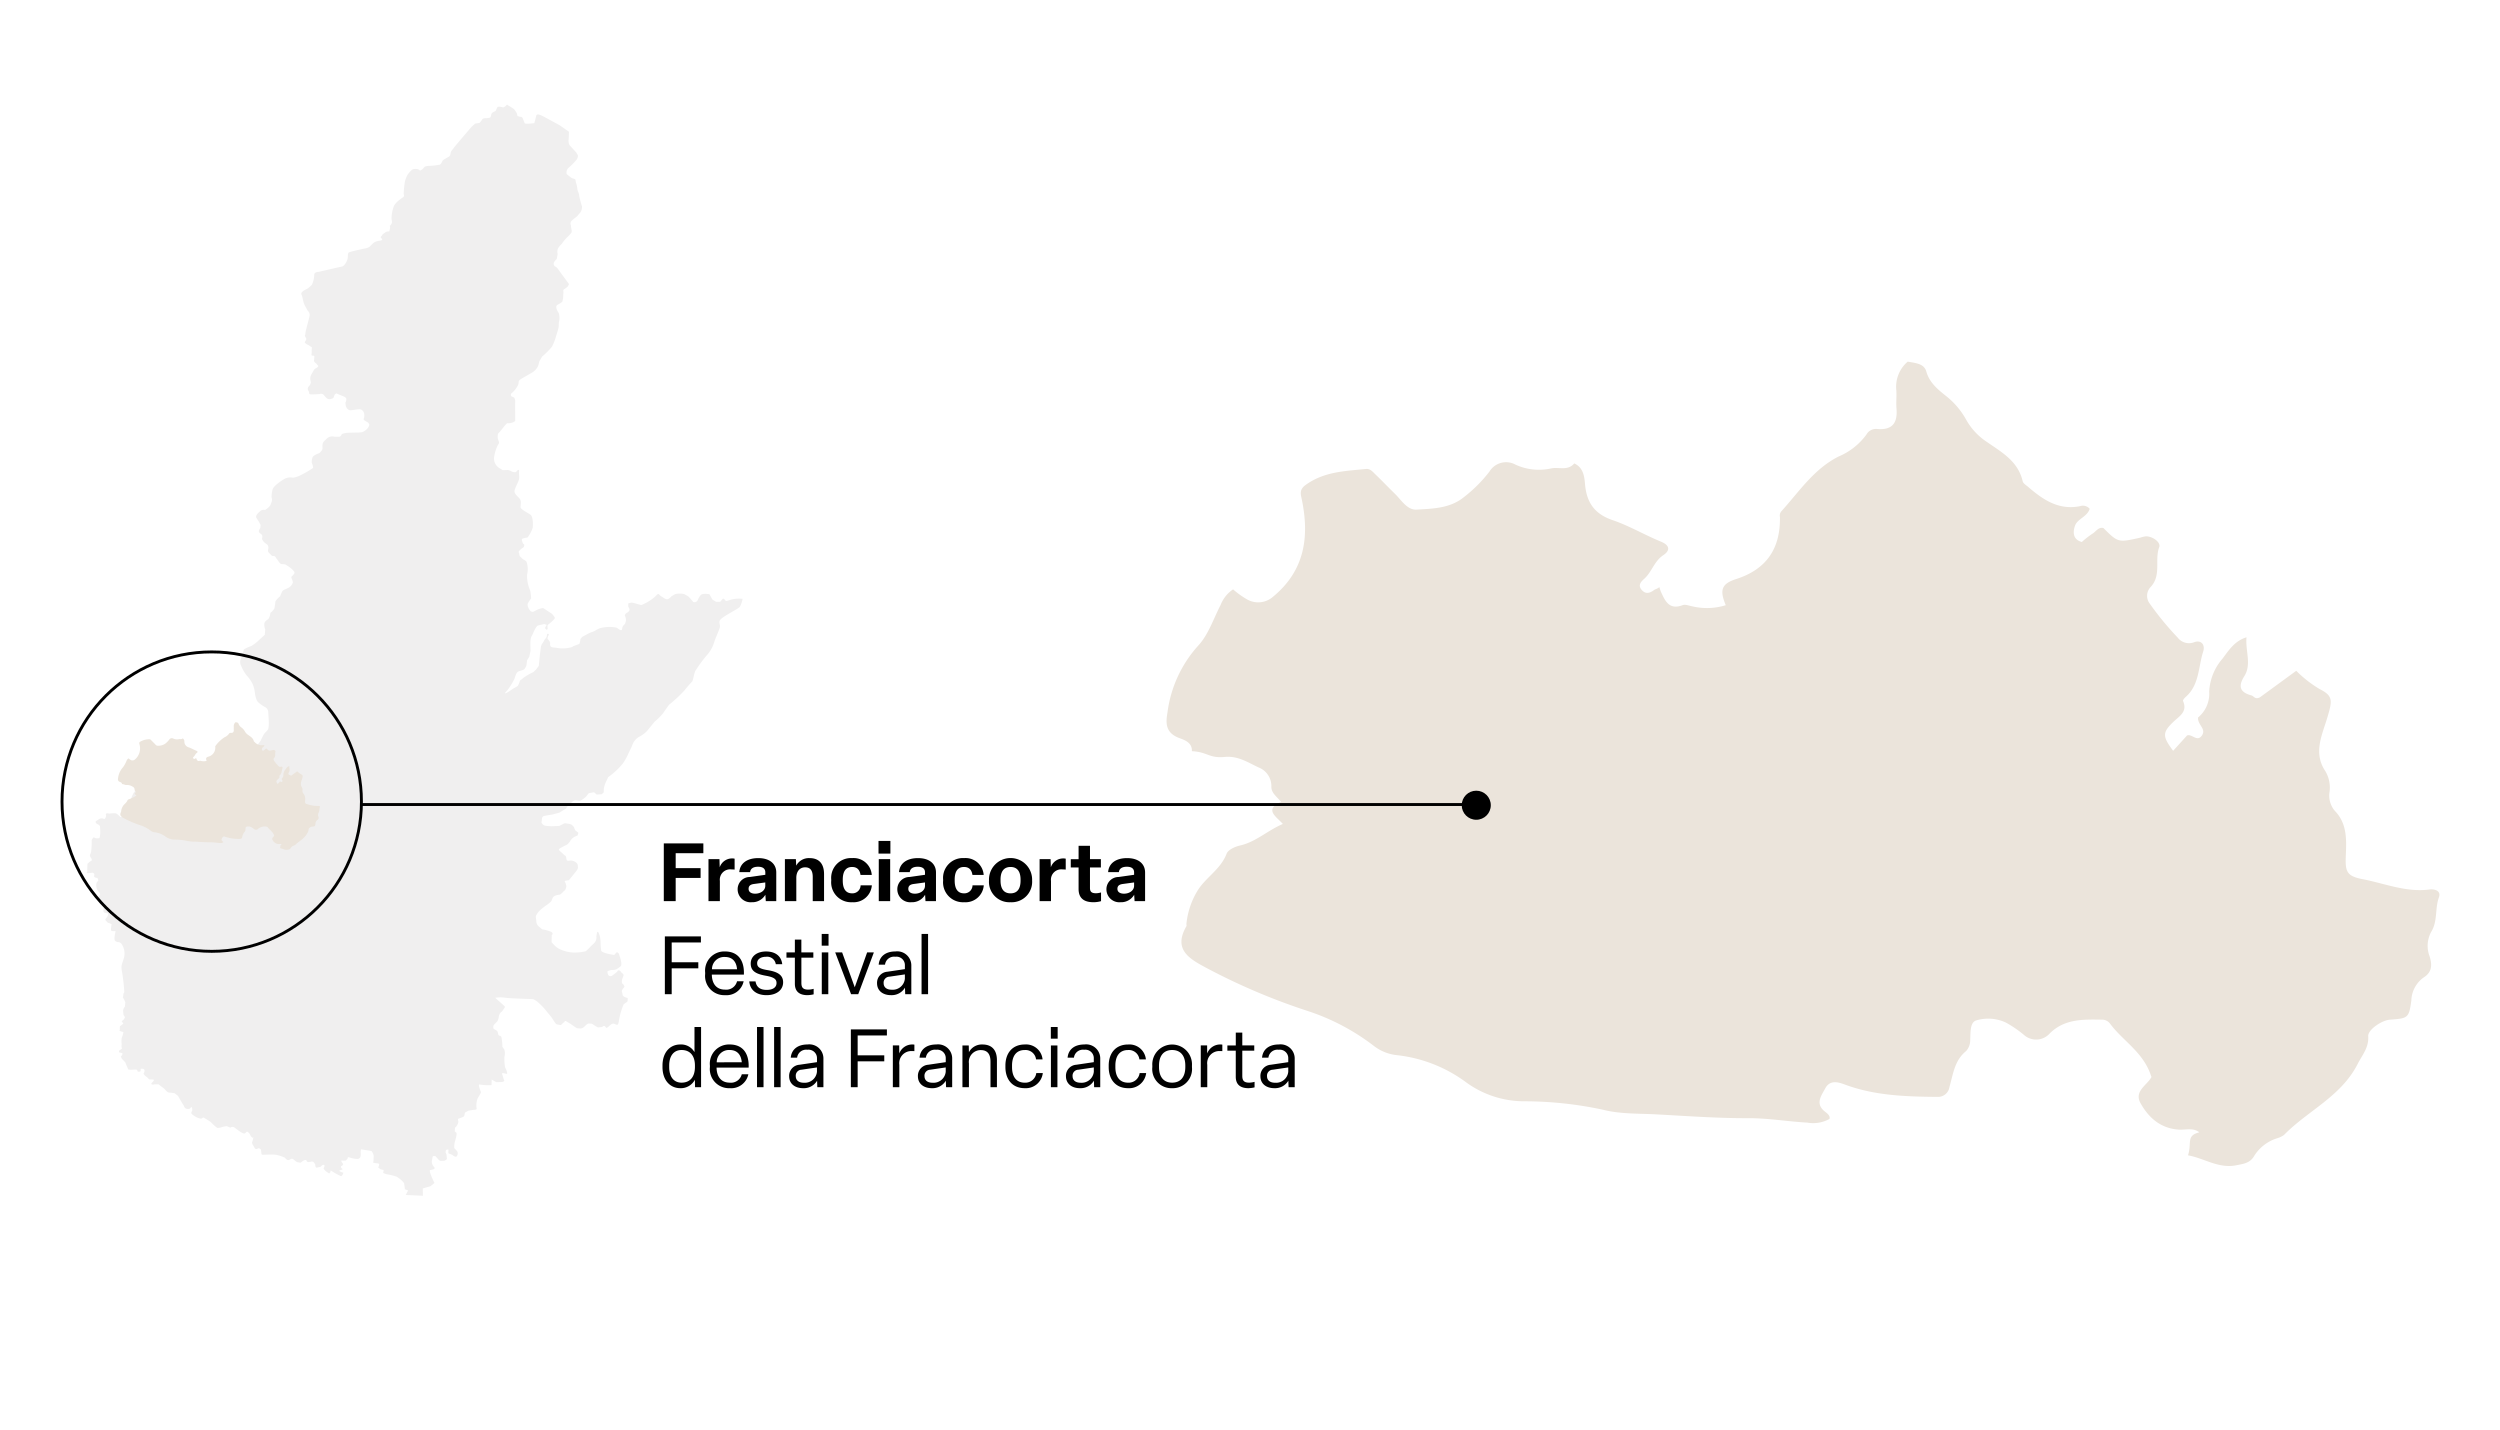
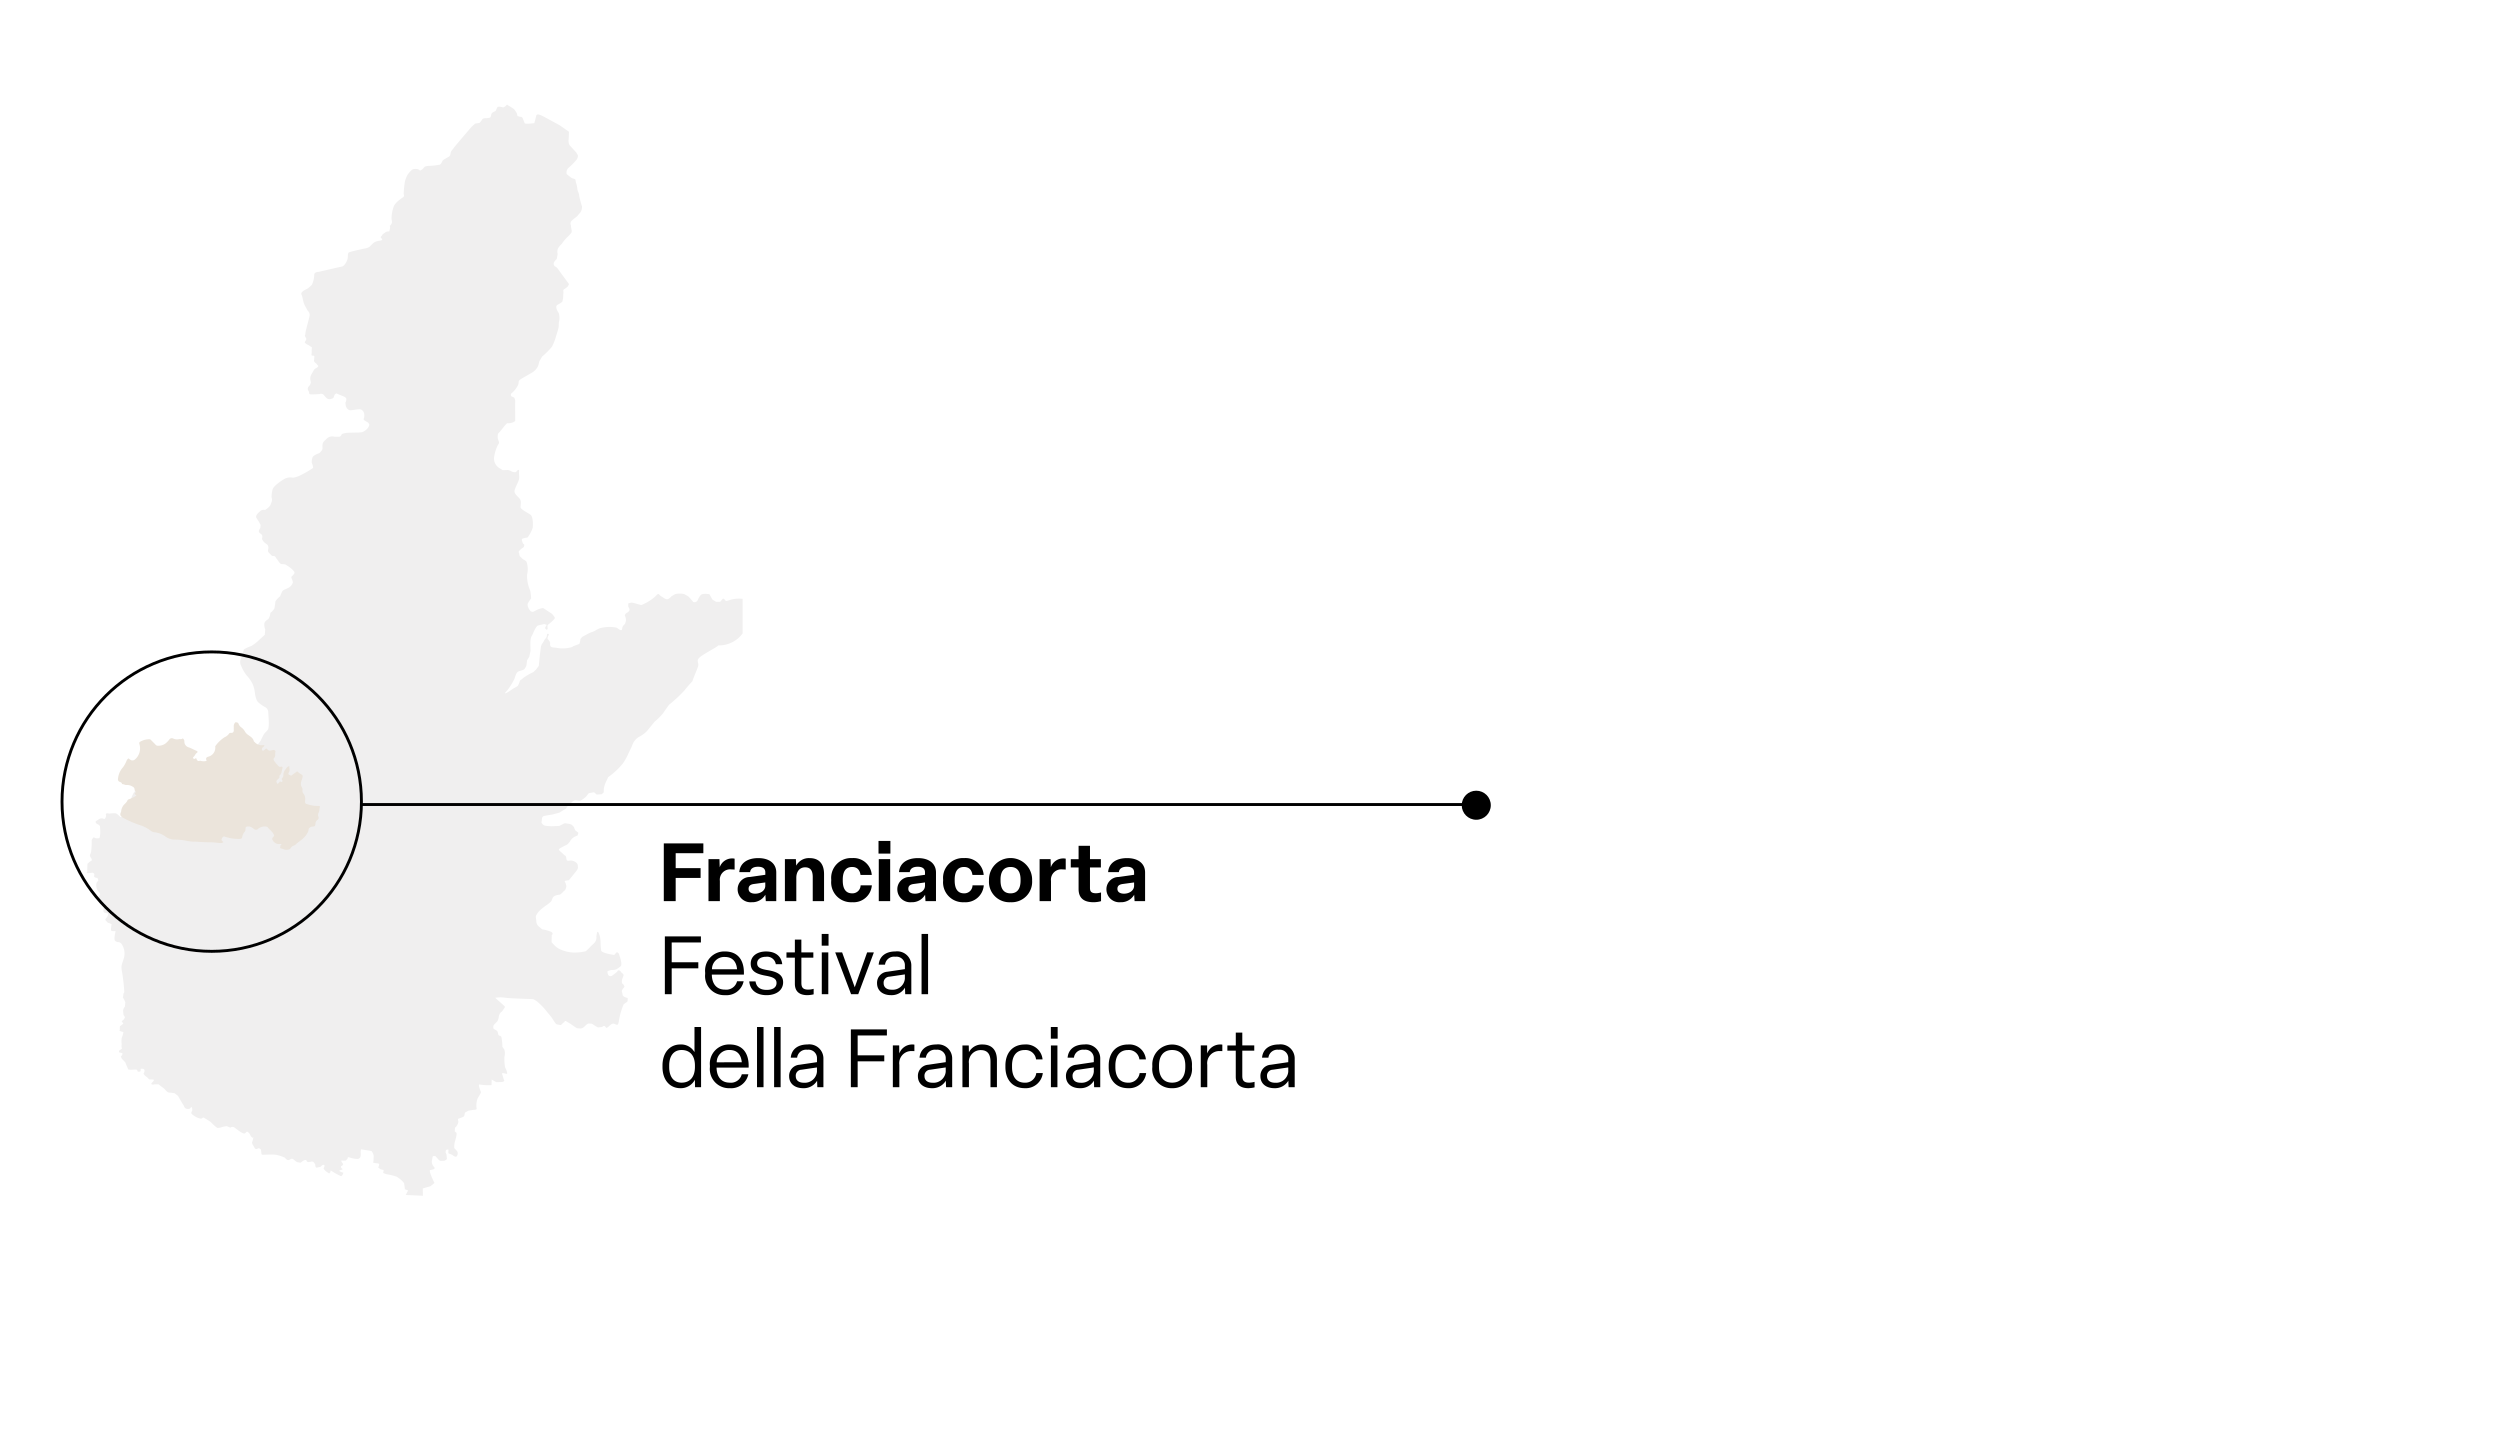
<svg xmlns="http://www.w3.org/2000/svg" width="430" height="246" viewBox="0 0 430 246">
  <rect x="0" y="0" width="430" height="246" fill="#808080" stroke="none" />
  <defs>
    <clipPath id="clip-path">
      <rect id="Rettangolo_84" data-name="Rettangolo 84" width="218.932" height="138.353" fill="none" />
    </clipPath>
    <clipPath id="clip-path-2">
      <rect id="Rettangolo_82" data-name="Rettangolo 82" width="112.811" height="187.675" fill="none" />
    </clipPath>
    <clipPath id="clip-path-4">
-       <rect id="Rettangolo_44" data-name="Rettangolo 44" width="112.898" height="187.758" transform="translate(0 0)" fill="none" />
-     </clipPath>
+       </clipPath>
    <clipPath id="clip-OTTOBRE_FRANCIACORTA-Festival_della_Franciacorta_IT">
      <rect width="430" height="246" />
    </clipPath>
  </defs>
  <g id="OTTOBRE_FRANCIACORTA-Festival_della_Franciacorta_IT" data-name="OTTOBRE_FRANCIACORTA-Festival della Franciacorta_IT" clip-path="url(#clip-OTTOBRE_FRANCIACORTA-Festival_della_Franciacorta_IT)">
    <rect width="430" height="246" fill="#fff" />
    <g id="Raggruppa_5048" data-name="Raggruppa 5048" transform="translate(-181.583 -183)">
      <g id="Raggruppa_4989" data-name="Raggruppa 4989">
        <g id="Raggruppa_4988" data-name="Raggruppa 4988" transform="translate(382.234 245.201)">
          <g id="Raggruppa_4987" data-name="Raggruppa 4987" clip-path="url(#clip-path)">
-             <path id="Tracciato_4893" data-name="Tracciato 4893" d="M84.748,38.774c-.252.283-.677.341-.91.517-.794.6-1.5.709-2.141-.056s-.138-1.351.456-1.88c1.309-1.165,1.709-3.019,3.273-4.058C86.642,32.487,86.6,31.6,85,30.947c-2.8-1.148-5.437-2.719-8.285-3.686-3.116-1.059-4.478-3.044-4.743-6.2-.111-1.327-.3-2.85-1.848-3.552-1.132,1.334-2.673.571-3.966.857a9.655,9.655,0,0,1-6.147-.65,3.349,3.349,0,0,0-4.492,1.217,24.362,24.362,0,0,1-4.5,4.467c-2.332,1.837-5.258,1.892-8.006,2.054-1.628.1-2.626-1.645-3.762-2.747-1.118-1.084-2.187-2.22-3.313-3.294-.459-.439-.889-1.024-1.641-.949-3.615.359-7.257.458-10.414,2.774-1.095.8-.8,1.618-.636,2.412,1.356,6.509.524,12.3-4.959,16.807a3.853,3.853,0,0,1-4.488.412,14.909,14.909,0,0,1-2.363-1.7A5.735,5.735,0,0,0,9.3,41.84C8.068,44.217,7.2,46.955,5.442,48.847A21.138,21.138,0,0,0,.165,60.28c-.268,1.613-.5,3.4,1.779,4.367.809.345,2.492.7,2.41,2.356,2.777.148,2.914,1.249,5.651.99,2.313-.219,4.034.983,5.859,1.821a3.435,3.435,0,0,1,2.162,3.214c-.061,1.163.915,1.749,1.664,2.7-2.937,1.333-.879,2.469.311,3.79-2.681,1.149-4.65,3.1-7.386,3.712-.849.192-2.032.73-2.287,1.4C9.348,87.214,6.96,88.575,5.5,90.72a13.53,13.53,0,0,0-2.082,5.931c-.022.154.056.349-.012.467-2.284,3.955.445,5.557,3.31,7.09a108.992,108.992,0,0,0,17.481,7.455,38.153,38.153,0,0,1,11.484,6.055,7.8,7.8,0,0,0,3.813,1.555,24.487,24.487,0,0,1,12.066,4.713A16.95,16.95,0,0,0,61.4,127.22a64.684,64.684,0,0,1,13.7,1.462c2.935.747,6.1.626,9.17.791,5.263.283,10.531.674,15.8.654,3.422-.012,6.756.577,10.139.762a5.753,5.753,0,0,0,3.81-.635c.156-.512-.306-.892-.751-1.235-1.756-1.354-.68-2.714.019-4.014.783-1.452,2.12-1.13,3.278-.7,5.193,1.951,10.592,2.11,16.04,2.16a1.99,1.99,0,0,0,2.055-1.728c.638-2.22.864-4.547,2.865-6.161a2.759,2.759,0,0,0,.7-1.852c.062-1.276-.064-3.068,1.021-3.41a7.185,7.185,0,0,1,5.129.374,19.9,19.9,0,0,1,3.076,2.1,3.134,3.134,0,0,0,4.471-.255c2.564-2.526,5.766-2.393,8.973-2.353a1.71,1.71,0,0,1,1.407.718c2.236,3.014,5.816,4.933,7.08,9.124,0-.23.059-.04-.009.079-.811,1.422-3,2.407-1.839,4.472,1.412,2.513,3.469,4.314,6.562,4.521,1.185.079,2.45-.382,3.537.462-2.321.6-1.247,1.762-1.945,3.958,2.8.507,5.277,2.331,8.31,1.71,1.184-.242,2.377-.349,3.091-1.637a7.175,7.175,0,0,1,4-3.029,3.677,3.677,0,0,0,1.124-.562c4.088-4.175,9.8-6.591,12.65-12.19.809-1.589,1.952-2.82,1.819-4.79-.073-1.093,2.326-2.727,3.718-2.831,3.074-.229,3.3-.236,3.7-3.317a5.043,5.043,0,0,1,2.2-4c1.377-.9,1.383-2.146.95-3.548a5.04,5.04,0,0,1,.259-4.23c1.151-1.853.63-4.007,1.331-5.944.433-1.2-.841-1.458-1.593-1.357-4.03.543-7.732-1.045-11.543-1.774-2.811-.539-2.993-1.366-2.871-4.175.117-2.67.2-5.411-1.869-7.548a4.024,4.024,0,0,1-.929-3.316,5.554,5.554,0,0,0-.725-3.535c-2.127-3.153-.545-6.248.331-9.2.853-2.872,1.073-3.729-1.3-4.912a20.383,20.383,0,0,1-4.039-3.152l-6.245,4.563c-.849.431-1.029-.211-1.461-.329-1.887-.513-2.39-1.463-1.224-3.306,1.3-2.06.146-4.387.38-6.692-2.028.618-3.02,2.194-4.11,3.648a9.388,9.388,0,0,0-2.313,5.669,5.289,5.289,0,0,1-1.913,4.478c-.11,1.272,1.442,1.921.677,3.074-.82,1.236-1.719-.316-2.57.017l-2.392,2.638c-1.85-2.473-1.883-3.142.046-4.985,1.067-1.02,2.458-1.729,1.654-3.581-.061-.142.244-.51.45-.689,2.379-2.07,2.159-5.162,3.017-7.816.37-1.147-.327-2.073-1.589-1.59a2.444,2.444,0,0,1-2.795-.809,51.346,51.346,0,0,1-4.8-5.833,2.2,2.2,0,0,1,.088-2.807c1.982-2.039.693-4.688,1.534-6.926.309-.826-1.146-1.869-2.294-1.854a4.734,4.734,0,0,0-.944.224c-3.832.866-3.832.866-6.365-1.652-.889-.205-1.27.619-1.874.968a15.568,15.568,0,0,0-1.838,1.435c-1.7-.465-1.488-1.937-1.153-2.844.425-1.151,2.1-1.5,2.507-2.866a1.527,1.527,0,0,0-1.648-.457c-3.685.748-6.387-1.108-8.959-3.327-.336-.29-.83-.58-.916-.948-.819-3.535-3.7-5.042-6.354-6.9a10.978,10.978,0,0,1-3.374-3.7A13.459,13.459,0,0,0,134.053,5.9c-1.395-1.121-2.832-2.261-3.377-4.2-.384-1.365-1.819-1.449-3.2-1.7a5.682,5.682,0,0,0-1.954,4.994c.058,1.021-.061,2.053.024,3.07.2,2.376-.62,3.752-3.312,3.523a1.892,1.892,0,0,0-1.874.976,11.345,11.345,0,0,1-4.744,3.743c-4.289,2.15-6.822,6.078-9.9,9.465a1.152,1.152,0,0,0-.217.956c.086,5.4-2.275,8.982-7.537,10.672-2.532.811-2.865,1.9-1.781,4.494a10.951,10.951,0,0,1-5.777.192c-.547-.1-1.181-.374-1.636-.2-2.385.9-3.04-.791-3.786-2.4Z" transform="translate(0 0)" fill="#ebe4db" />
-           </g>
+             </g>
        </g>
        <g id="Raggruppa_4986" data-name="Raggruppa 4986" transform="translate(196.5 201)">
          <g id="Raggruppa_4983" data-name="Raggruppa 4983">
            <g id="Raggruppa_4982" data-name="Raggruppa 4982" clip-path="url(#clip-path-2)">
-               <path id="Tracciato_4891" data-name="Tracciato 4891" d="M77.306,1.953c-.02.143-.322,1.233-.322,1.233s-1.528.188-1.635.027-.322-.885-.456-1.019a.516.516,0,0,0-.375-.107l-.429-.134L73.982,1.5A4.8,4.8,0,0,0,73.5.774a10.45,10.45,0,0,0-.965-.617c-.241-.08-.161-.3-.375-.027a1.1,1.1,0,0,1-.536.349S70.764.211,70.63.452a5.5,5.5,0,0,0-.268.59,2.347,2.347,0,0,1-.429.241c-.161.054-.348.322-.348.322s-.027.59-.268.643a5.1,5.1,0,0,1-.59.08s-.563-.054-.724.241a2.832,2.832,0,0,1-.429.563l-.778.134-.617.563S63.525,6.912,63.15,7.422s-.509.563-.563.912-.107.509-.349.643-.643.375-.643.375-.4.188-.456.429a1.428,1.428,0,0,1-.375.536,13.143,13.143,0,0,1-1.769.214,2.383,2.383,0,0,0-.858.134l-.322.375s-.429.375-.536.268a1.165,1.165,0,0,0-.268-.188s-.8-.214-1.153.161a3.876,3.876,0,0,0-.751.912,5.685,5.685,0,0,0-.375,1.019,16.314,16.314,0,0,0-.214,2.092c.054.348.134.456-.134.643s-1.394.912-1.609,1.662a6.181,6.181,0,0,0-.349,1.984c.054.483.134.643,0,.885a1.431,1.431,0,0,1-.295.375.78.78,0,0,1,.027.456,3.316,3.316,0,0,1-.134.509.973.973,0,0,0-.643.134c-.214.188-.456.268-.563.483s-.348.3-.214.456.349.3.107.429-.858.054-1.367.456-.563.643-.938.8a2.5,2.5,0,0,1-.7.188s-1.743.375-2.172.509-.536.107-.59.429,0,.456-.08.831-.536,1.233-.965,1.314-3.995.912-3.995.912-.724-.027-.778.483a4.171,4.171,0,0,1-.4,1.743,6.8,6.8,0,0,1-.724.643,5.036,5.036,0,0,0-.778.429c-.188.161-.429.375-.268.643s.241,1.26.563,1.85l.483.885a1.016,1.016,0,0,1,.348.778c-.054.429-.429,1.662-.563,2.306a4.769,4.769,0,0,0-.188.938c0,.268-.161.161-.027.429s.214.295.188.483-.107.188-.188.348-.107.161.08.348a1.231,1.231,0,0,0,.456.268l.643.429a2.653,2.653,0,0,0-.054.7c.027.348-.134.67.08.7s.4-.027.375.214-.054.59-.054.59-.08.134.134.348.3.214.375.375.375.188.107.456-.456.134-.724.643-.59.858-.536,1.421.161.456.027.8a.977.977,0,0,1-.295.456.6.6,0,0,0-.054.751c.268.429-.054.59.456.617a14.281,14.281,0,0,0,1.448-.054.664.664,0,0,1,.724.134,3.775,3.775,0,0,0,.509.563.683.683,0,0,0,.643.161c.188-.054.483-.08.563-.3a3.7,3.7,0,0,1,.161-.429.631.631,0,0,1,.322-.241s.107.054.617.268,1.019.348,1.072.67a1.14,1.14,0,0,1-.161.67l.08.563s.214.751.831.724,1.582-.3,1.877-.08a1,1,0,0,1,.456.8,1.437,1.437,0,0,1-.054.67s-.188.188.161.4.59.349.59.349l.188.348a1.364,1.364,0,0,1-.349.67,2.279,2.279,0,0,1-.912.617c-.268.027-.483.054-.483.054s-1.716.027-2.091.054a3.266,3.266,0,0,0-.751.161.348.348,0,0,0-.241.241.477.477,0,0,1-.322.268h-.878a1.358,1.358,0,0,0-1.233.268c-.483.483-.751.617-.8,1.1s.08.7-.107.965a3.175,3.175,0,0,1-.429.483s-1.019.349-1.18.724a2.453,2.453,0,0,0-.134.911l.161.456.08.456a16.005,16.005,0,0,1-2.011,1.18,4.158,4.158,0,0,1-1.474.509,2.111,2.111,0,0,0-1.555.268c-.724.429-1.769,1.206-1.93,1.716a6.335,6.335,0,0,0-.193,1.349,1.228,1.228,0,0,1,0,.885c-.188.456-.134.483-.429.8a2.994,2.994,0,0,1-.7.536.861.861,0,0,0-.751.134c-.3.268-.483.456-.483.456s-.429.456-.241.751.429.67.429.67l.3.563-.054.536s-.4.483-.188.751.536.295.536.7-.161.295.08.67a1.567,1.567,0,0,0,.483.509l.349.268a1.057,1.057,0,0,1,.134.509c0,.3-.241.536.161.912s.4.483.617.483.348,0,.483.241.295.375.456.643.375.509.59.509a5.853,5.853,0,0,1,.59.054l.483.295a5.96,5.96,0,0,1,.8.643c.107.161.456.375.241.67a2.849,2.849,0,0,1-.4.456s-.161.054,0,.4a2.151,2.151,0,0,1,.188.617,1.517,1.517,0,0,1-.751.938c-.617.322-.938.348-1.1.67s-.349.8-.349.8a4.163,4.163,0,0,0-.483.456,2.281,2.281,0,0,0-.322.429s-.054.536-.134.992-.107.268-.322.59-.375.161-.429.536a1.994,1.994,0,0,1-.3.858c-.134.188-.724.375-.724.938a2.366,2.366,0,0,0,.161.912l-.08.912s-.831.751-1.26,1.153a7.055,7.055,0,0,1-1.072.777,5.739,5.739,0,0,0-.778.322,2.483,2.483,0,0,0-.509.295s.054-.08-.107.456-.4,1.18-.4,1.18a1.255,1.255,0,0,0,.054,1.126,6.887,6.887,0,0,0,.965,1.689,5.69,5.69,0,0,1,1.046,1.528,6,6,0,0,1,.3,1.019c.08.4.134,1.582.643,2.064a6.627,6.627,0,0,0,1.287.885,1.049,1.049,0,0,1,.429.858c.027.617.241,2.547-.08,2.976s-.483.456-.7.831-.536,1.072-.536,1.072a7.472,7.472,0,0,0-.536.751c-.188.322-.214.429-.536.536s-.456.161-.67.054a.591.591,0,0,0-.456,0l-.027.563s-.831,1.582-1.206,1.609a2.718,2.718,0,0,1-.778-.08l-.375.375s-.617.349-.885.536-.349.375-.643.429-.107.054-.483,0-.456-.188-.858-.188a1.059,1.059,0,0,1-.666-.243s-1.053-.263-.647-.4c.591-.2-.214-.064-1.127-.173-.287-.034-.429.388-.643.173s-.617-.563-.8-.563a8.772,8.772,0,0,0-1.556.519,4.087,4.087,0,0,0-.905.45c-.188.188-.863.023-1.212-.058a1.183,1.183,0,0,1-.536-.268l-.483-.4a.359.359,0,0,0-.411-.3l-.018,0a6.012,6.012,0,0,0-.858.214s-.483.161-.59.4-.214.214-.268.67a2.2,2.2,0,0,1-.241.912c-.188.429-.188.563-.4.724s-.429.429-.59.214a2.048,2.048,0,0,0-.456-.4s-.08-.348-.348-.295-.59.188-.509.375a2.265,2.265,0,0,1,.134.483,1.793,1.793,0,0,1,0,.7s-.885,1.1-1.314,1.743a5.978,5.978,0,0,0-.59,1.769,5.357,5.357,0,0,1-.4,1.153c-.268.483-.107.375-.375.777a1,1,0,0,1-.885.322s-.509-.563-.8-.617a5.779,5.779,0,0,0-1.1.054s-.429-.134-.536.027.08.134-.027.509-.295.4-.295.4a.864.864,0,0,0-.912.027c-.4.322-.643.295-.536.563a.57.57,0,0,0,.4.322l.322.268s.054.67.054,1.153a3.767,3.767,0,0,1-.134.938,1.228,1.228,0,0,1-.59.027c-.4-.054-.3-.268-.483-.08a1.272,1.272,0,0,0-.268.4,12.623,12.623,0,0,1-.107,2.038c-.134.536-.241.429-.188.67a.906.906,0,0,0,.214.4l.134.349-.456.322-.322.295s-.054.992-.027,1.233-.3.375.107.375a3.72,3.72,0,0,0,.751-.08s.349.08.349.295-.134.375.107.509a.6.6,0,0,0,.429.08l.161.456-.295.348a1.775,1.775,0,0,0,.134,1.34c.375.483.295.375.295.375s.241.241.134.4-.268.456-.268.456l.214.456.509.322s.429.268.375.483-.456,1.18-.08,1.34.7.054.643.295a.861.861,0,0,1-.161.456c-.161.268-.456.429-.188.67s.188.295.456.375a2.949,2.949,0,0,1,.509.214s-.241,1.1,0,1.153a2.655,2.655,0,0,0,.617.027s.08-.107.027.188-.3,1.26-.027,1.5a.9.9,0,0,0,.617.214.747.747,0,0,1,.483.322,2.889,2.889,0,0,1,.4,2.386c-.322,1.153-.563,1.233-.322,2.44a29.913,29.913,0,0,1,.375,3.324c.027.375-.134.134-.161.617s-.161.295.027.59a3.968,3.968,0,0,1,.322.67l-.08.751a1.172,1.172,0,0,0-.3.67,5.066,5.066,0,0,0,.08.777l.241.349a1.441,1.441,0,0,1-.241.429c-.161.188-.4.214-.268.4s.241.134.188.268-.322.3-.322.3l-.214.161a1.7,1.7,0,0,0-.027.483c.027.241-.214.241.107.375a1.476,1.476,0,0,0,.509.134l-.107.509-.188.509a4.092,4.092,0,0,0-.027.912c.054.322-.027.322,0,.617s.188.241-.08.429-.349.241-.349.241-.08.295.107.322a3.233,3.233,0,0,1,.483.134l-.054.295-.241.268.188.375.59.617s.268.7.4.965-.054.241.348.295,1.206-.107,1.287.054.027.295.241.295.322,0,.348-.134-.027-.375.107-.375.483-.027.563.214-.161.643-.161.643a1.454,1.454,0,0,0,.483.509c.375.268.4.483.643.483h.429s.349-.027.188.214-.536.509-.349.617a.681.681,0,0,0,.483,0h.724a8.766,8.766,0,0,0,.724.563c.456.322.67.831,1.1.858s.912.107.912.107l.59.456s.7,1.233.885,1.5.188.483.375.617a.662.662,0,0,0,.349.134.936.936,0,0,0,.429-.054c.134-.08.241-.429.348-.188a1.147,1.147,0,0,1,.054.563s-.3.375-.027.59a3.718,3.718,0,0,0,.67.456,2.13,2.13,0,0,0,.7.268c.107,0,.027.08.3,0s.054-.322.59,0,.938.59.938.59.965,1.019,1.233,1.046a3.435,3.435,0,0,0,.938-.214l.59-.107.643.268a.6.6,0,0,1,.536-.107,1.212,1.212,0,0,1,.429.295l.483.348a3.256,3.256,0,0,0,.885.483c.214,0,.4-.268.4-.268s.161-.161.375.08.188.161.3.429a1.1,1.1,0,0,0,.375.456c.134.134.214-.322.134.134a2.182,2.182,0,0,1-.188.643.889.889,0,0,0,.188.563c.214.295.268.67.563.617s.4-.214.536-.08.214,0,.268.375.027.59.134.67,1.769-.107,2.547.054a6.526,6.526,0,0,1,1.421.483s.295.429.59.4.429-.268.509-.214.134-.107.375.107.59.456.59.456l.617.107.429-.322s.509-.295.59-.054a.368.368,0,0,0,.268.268l.483-.054a.429.429,0,0,1,.536.134c.214.295.214.268.241.536a.423.423,0,0,0,.188.349l.724-.161s.241-.322.429-.322.268.027.214.268-.241.295-.027.536a1.753,1.753,0,0,0,.483.429c.214.134.349.349.509.107s-.027-.509.322-.268.59.375.59.375.858.456.965.483.295-.241.295-.241.161-.349.107-.349a3.541,3.541,0,0,1-.4-.134s-.456-.188-.188-.268.483-.134.456-.214-.188-.134-.241-.268-.027-.241.08-.268a.478.478,0,0,0,.268-.295c0-.08-.161-.268-.161-.268s-.3-.429-.027-.375a2.308,2.308,0,0,0,.643,0l.322-.322s-.08-.348.322-.214a4.737,4.737,0,0,0,1.394.268.584.584,0,0,0,.456-.295,1.573,1.573,0,0,0,.08-.67,1.965,1.965,0,0,1,.054-.7l1.8.295a1.833,1.833,0,0,1,.375.831c0,.349-.027.483-.027.777s-.188.375.08.429.563.08.563.08.349,0,.322.241a1.5,1.5,0,0,1-.161.483l.4.295.536.134-.08.509.563.214a9.431,9.431,0,0,1,1.769.429,5.722,5.722,0,0,1,.938.724l.322.375.107.7.027.349.563.215-.188.348-.214.429,2.949.134-.027-1.26,1.314-.375.7-.563s-1.1-2.172-.724-2.225a3.2,3.2,0,0,0,.7-.188s.107-.241-.054-.349a1.313,1.313,0,0,1-.375-1.019c.08-.348.107-.778.214-.831a.963.963,0,0,1,.4,0l.348.375s.295.4.509.429a5.229,5.229,0,0,0,.751-.027l.375-.268-.08-.8-.161-.375.08-.4s.456-.188.429.027-.027.536-.027.536l.643.268s.536.429.724.322a.75.75,0,0,0,.161-.912c-.214-.268-.509-.563-.509-.563a3.51,3.51,0,0,1,.134-1.206c.188-.59.349-1.367.214-1.448a1.336,1.336,0,0,1-.268-.241l.054-.643s.188-.054.4-.483a1.049,1.049,0,0,0,.161-.643s-.188-.349.107-.429a4.872,4.872,0,0,0,.643-.241s.268-.08.295-.295a3.471,3.471,0,0,1,.107-.483l.59-.322.8-.134s.617,0,.617-.188a3.408,3.408,0,0,1,.188-1.85,7.132,7.132,0,0,0,.563-.992s-.59-1.421-.268-1.34a9.7,9.7,0,0,0,2.064.107c.027-.08.027-.965.027-.965l.8.456.992-.027s.456-.107.375-.241a7.163,7.163,0,0,1-.268-.858s-.268-.483.08-.429.67.188.7.08a2.793,2.793,0,0,0-.161-.643l-.214-.456a8.8,8.8,0,0,1-.107-1.769,2.2,2.2,0,0,0-.027-1.287c-.161-.214-.322-.456-.322-.456a9.245,9.245,0,0,0-.161-1.635c-.134-.4-.456-.107-.563-.536s-.054-.483-.4-.7-.349-.134-.429-.348a.843.843,0,0,1,.08-.536l.643-.67.188-.536a1.569,1.569,0,0,1,.322-.912c.295-.268.161-.054.456-.483s.375-.483.214-.643-1.582-1.421-1.582-1.421a4.937,4.937,0,0,1,1.609-.027c.858.134,4.182.214,4.584.241s.295-.054.965.375a11.717,11.717,0,0,1,1.877,1.984,8.272,8.272,0,0,1,.912,1.18c.295.456.456.777.724.831s.643.107.643.107a3.063,3.063,0,0,1,.509-.483c.188-.107.08-.375.456-.134s.536.295.938.59.831.563.831.563l.67.054a1.236,1.236,0,0,0,.617-.322c.268-.268.563-.59.858-.536s.295-.08.724.215a6.921,6.921,0,0,0,.751.456l.724-.08s.3-.295.456-.134.295.322.295.322l.375-.268s.536-.59.885-.483.483.241.643.161.241-.724.241-.724a11.743,11.743,0,0,1,.8-2.761c.322-.268.509-.348.617-.456s.08-.643.08-.643-.858-.161-.885-.59-.268-.509.027-.938.375-.322.214-.643-.322-.188-.348-.536a1.43,1.43,0,0,1,.054-.563l.241-.643a.523.523,0,0,0-.241-.348c-.214-.134-.161-.241-.322-.349s-.188-.214-.4-.107.054.027-.295.322-.7.536-.7.536a.514.514,0,0,1-.563.027c-.268-.188-.268-.751-.268-.751a2.392,2.392,0,0,1,.751-.241,1.64,1.64,0,0,0,.885-.161c.214-.161.67-.429.724-.59a1.633,1.633,0,0,0,.027-.483,5.613,5.613,0,0,0-.188-.858,5.863,5.863,0,0,1-.214-.67s-.268-.4-.429-.241-.375.429-.375.429-2.145-.295-2.252-.751a12.285,12.285,0,0,1-.107-1.421,4.349,4.349,0,0,0-.134-1.072,5.765,5.765,0,0,0-.214-.617c-.054-.107-.241-.107-.241-.107l-.134.751a1.385,1.385,0,0,1-.268,1.046c-.375.429-.375.348-.8.8a9.682,9.682,0,0,1-.751.724,8,8,0,0,1-2.359.214A6.1,6.1,0,0,1,81.7,145.4a3.544,3.544,0,0,1-.992-.563,8.886,8.886,0,0,1-.751-.777l.027-1.206s.483-.4-.322-.67a8.856,8.856,0,0,0-1.34-.349l-.563-.483a1.208,1.208,0,0,1-.429-.885c-.027-.59-.214-.751.08-1.206a3.287,3.287,0,0,1,.912-.992c.617-.536.8-.563,1.233-.938s.348-.322.456-.563.134-.483.483-.67a2.5,2.5,0,0,1,.885-.214,2.735,2.735,0,0,0,.563-.483c.188-.241.349-.188.483-.643s.027-.456-.027-.724-.322-.483-.08-.536.617-.107.617-.107.858-1.046,1.153-1.421.429-.563.4-.831,0-.536-.268-.751a1.627,1.627,0,0,0-.885-.375c-.322-.027-.7.188-.8-.161s-.027-.483-.214-.67.161.214-.4-.322-.938-.7-.536-.938.938-.509.938-.509.348-.027.8-.7a2.112,2.112,0,0,1,.8-.8l.509-.214.134-.456L84,124.786l-.214-.563-.375-.375a2.7,2.7,0,0,0-.7-.188c-.322-.027-.429-.134-.751.054a7.594,7.594,0,0,1-.7.348l-1.314.054s-.7-.027-.992-.08a.816.816,0,0,1-.563-.3c-.134-.161-.214-.188-.134-.509s-.08-.8.536-.912,1.287-.214,1.287-.214l1.206-.322,1.18-.724s.054-.241.536-.67.7-.777,1.18-.724.59.134.858,0a6.224,6.224,0,0,0,.8-.59l.509-.643.912-.161.456.4.858-.054.348-.322s0-.214.027-.7a5.247,5.247,0,0,1,.509-1.421l.241-.509a12.564,12.564,0,0,0,2.547-2.386,10.02,10.02,0,0,0,.938-1.716c.456-.938.429-.858.643-1.367a2.6,2.6,0,0,1,1.26-1.5,5.147,5.147,0,0,0,1.287-.965l1.314-1.609a9.96,9.96,0,0,0,1.448-1.448c.375-.563,1.019-1.448,1.019-1.448a24.483,24.483,0,0,0,2.654-2.467c.643-.831,1.367-1.582,1.367-1.582a9,9,0,0,0,.241-.912,6.025,6.025,0,0,1,.241-.831,24.573,24.573,0,0,1,1.957-2.681,5.737,5.737,0,0,0,1.287-2.225c.188-.643.724-1.8.965-2.52s-.509-1.019.483-1.743,2.815-1.609,3-1.9A5.035,5.035,0,0,0,112.811,85a5.525,5.525,0,0,0-1.984.134c-.617.188-.858.322-.965.161a1.336,1.336,0,0,0-.241-.268s-.134-.161-.3.054a4.624,4.624,0,0,1-.375.429h-.7l-.617-.375L107.1,84.2l-.483-.054s-.7-.054-.912.134-.134.08-.4.509-.188.536-.456.7a.646.646,0,0,1-.536.054,9.9,9.9,0,0,0-.813-.935c-.188-.134-.751-.429-.751-.429a3.39,3.39,0,0,0-1.5,0,5.6,5.6,0,0,0-.724.429s-.483.617-.912.429-.456-.268-.456-.268a4.153,4.153,0,0,1-.509-.322c-.161-.134-.268-.375-.456-.241s-.348.375-.7.643a8.577,8.577,0,0,1-1.206.8c-.456.241-.885.429-.885.429s-.7-.188-1.046-.295a3.7,3.7,0,0,0-.7-.134l-.509.134v.59s.375.456.134.724a1.4,1.4,0,0,1-.483.375.617.617,0,0,0-.241.429,1.511,1.511,0,0,1,.188.858,2.721,2.721,0,0,1-.188.59,1.136,1.136,0,0,0-.429.59c-.054.322-.027.509-.322.429s-.483-.348-.751-.429a6.236,6.236,0,0,0-2.842.134c-.831.375-.563.348-1.233.617a4.319,4.319,0,0,0-.965.429c-.349.214-.751.349-.885.536s-.214.161-.241.483a2.121,2.121,0,0,1-.161.617l-1.072.4s-.107.188-.751.268a5.19,5.19,0,0,1-1.957.027c-.509-.107-1.046-.027-1.18-.322a.729.729,0,0,1-.054-.509,1.21,1.21,0,0,0-.161-.4l-.3-.348a1.567,1.567,0,0,1,.107-.483c.08-.134.188-.241.054-.349s-.241.08-.241.08a2.282,2.282,0,0,1-.054.349c-.054.268-.322.429-.456.724a3.292,3.292,0,0,1-.4.617l-.134.4-.161,1.206-.214,2.118-.456.617-.483.456a9.966,9.966,0,0,0-1.716.992c-.348.348-.563.348-.617.59a5.224,5.224,0,0,1-.322.778s-.188.134-.617.375.188-.161-.563.349a5.934,5.934,0,0,1-.912.563s-.161.027-.054-.161a5.4,5.4,0,0,0,.831-1.072,8.857,8.857,0,0,0,.751-1.341c.188-.563.295-1.072.777-1.233s.778-.188.965-.429a2.152,2.152,0,0,0,.3-.617l.107-.831.375-.617.214-1.019s-.027-.912-.027-1.394a4.134,4.134,0,0,1,.134-.965,6.259,6.259,0,0,0,.375-.751,7.192,7.192,0,0,1,.4-.8s.241-.4.4-.429a5.184,5.184,0,0,1,.536-.134c.134,0,.563-.188.7-.08s.349,0,.188.241a1.722,1.722,0,0,0-.214.429l.322.3.134-.188a3.116,3.116,0,0,1-.027-.563c.027-.134.349-.349.349-.349l.456-.4s.456-.4.456-.563-.483-.7-.483-.7-1.206-.8-1.34-.885a.423.423,0,0,0-.429-.08,5.887,5.887,0,0,0-.7.214l-.724.375a.592.592,0,0,1-.509-.107c-.188-.188-.67-.912-.429-1.367a5.055,5.055,0,0,1,.536-.8,8.853,8.853,0,0,0-.161-1.367,6.172,6.172,0,0,1-.536-2.735,3.788,3.788,0,0,0-.107-2.225c-.188-.268-.536-.322-.751-.563s-.456-.322-.483-.724-.268-.3.08-.67.59-.429.7-.59a.753.753,0,0,0,.054-.456s-.188,0-.268-.295-.268-.59.08-.7a5.292,5.292,0,0,1,.778-.161,5.87,5.87,0,0,0,.885-1.662c.08-.563.054-1.9-.348-2.225s-1.743-.938-1.743-1.34.214-1.046-.188-1.5-.965-.831-.831-1.394.751-1.609.777-2.011a3.424,3.424,0,0,0-.027-.777c-.027-.268.134-.858-.161-.7s-.241.429-.617.375a1.512,1.512,0,0,1-.7-.241,1.249,1.249,0,0,0-.536-.134l-.778.027-.643-.4a1.919,1.919,0,0,1-.858-1.716,6.983,6.983,0,0,1,.59-2.064c.188-.375.349-.456.241-.724a5.321,5.321,0,0,1-.188-.59s-.08-.724.161-.912,1.046-1.314,1.26-1.475.027-.214.375-.188a2.365,2.365,0,0,0,.831-.161l.375-.214s-.027-3.217,0-3.458a1.223,1.223,0,0,0-.188-.59l-.483-.214s-.214-.349.054-.536a4.137,4.137,0,0,0,1.1-1.394c.241-.563-.107-.67.563-1.072s.885-.509,1.609-.938a2.763,2.763,0,0,0,1.245-1.2,4.411,4.411,0,0,0,.241-.858l.483-.831a13.748,13.748,0,0,0,1.689-1.689,9.019,9.019,0,0,0,.724-1.877c.188-.536.322-1.019.4-1.34s.027-.831.107-1.126a2.923,2.923,0,0,0-.054-1.448c-.161-.241-.751-1.153-.188-1.448a4.369,4.369,0,0,0,.8-.509l.134-.59s.027-.7.054-.938-.134-.483.161-.643a3.312,3.312,0,0,0,.617-.483l.188-.375s-1.635-2.225-1.9-2.6a1.173,1.173,0,0,0-.536-.456.6.6,0,0,1-.161-.67,2.217,2.217,0,0,1,.483-.59L81,25.681a1.474,1.474,0,0,1,.08-.992,3.42,3.42,0,0,1,.617-.724,7.479,7.479,0,0,1,.938-1.153,5.727,5.727,0,0,0,.724-.777.785.785,0,0,0,.027-.536,5.453,5.453,0,0,1-.107-.751.687.687,0,0,1,.188-.831c.429-.375.858-.7.858-.7l.617-.724a1.735,1.735,0,0,0,.245-.989,16.415,16.415,0,0,1-.483-1.823c-.027-.536-.295-.778-.322-1.233a4.809,4.809,0,0,0-.241-1.072c-.107-.429,0-.509-.295-.617s-.322-.054-.536-.214-.751-.59-.751-.59a1.1,1.1,0,0,1,.322-1.1A9.946,9.946,0,0,0,84.3,9.4a1.239,1.239,0,0,0,.188-.67L84.2,8.227l-1.153-1.26a1.645,1.645,0,0,1-.161-.992c.054-.67.054-1.314.054-1.314l-1.61-1.126S78.727,2.114,78.486,2s-1.1-.614-1.18-.051" fill="#f0efef" />
+               <path id="Tracciato_4891" data-name="Tracciato 4891" d="M77.306,1.953c-.02.143-.322,1.233-.322,1.233s-1.528.188-1.635.027-.322-.885-.456-1.019a.516.516,0,0,0-.375-.107l-.429-.134L73.982,1.5A4.8,4.8,0,0,0,73.5.774a10.45,10.45,0,0,0-.965-.617c-.241-.08-.161-.3-.375-.027a1.1,1.1,0,0,1-.536.349S70.764.211,70.63.452a5.5,5.5,0,0,0-.268.59,2.347,2.347,0,0,1-.429.241c-.161.054-.348.322-.348.322s-.027.59-.268.643a5.1,5.1,0,0,1-.59.08s-.563-.054-.724.241a2.832,2.832,0,0,1-.429.563l-.778.134-.617.563S63.525,6.912,63.15,7.422s-.509.563-.563.912-.107.509-.349.643-.643.375-.643.375-.4.188-.456.429a1.428,1.428,0,0,1-.375.536,13.143,13.143,0,0,1-1.769.214,2.383,2.383,0,0,0-.858.134l-.322.375s-.429.375-.536.268a1.165,1.165,0,0,0-.268-.188s-.8-.214-1.153.161a3.876,3.876,0,0,0-.751.912,5.685,5.685,0,0,0-.375,1.019,16.314,16.314,0,0,0-.214,2.092c.054.348.134.456-.134.643s-1.394.912-1.609,1.662a6.181,6.181,0,0,0-.349,1.984c.054.483.134.643,0,.885a1.431,1.431,0,0,1-.295.375.78.78,0,0,1,.027.456,3.316,3.316,0,0,1-.134.509.973.973,0,0,0-.643.134c-.214.188-.456.268-.563.483s-.348.3-.214.456.349.3.107.429-.858.054-1.367.456-.563.643-.938.8a2.5,2.5,0,0,1-.7.188s-1.743.375-2.172.509-.536.107-.59.429,0,.456-.08.831-.536,1.233-.965,1.314-3.995.912-3.995.912-.724-.027-.778.483a4.171,4.171,0,0,1-.4,1.743,6.8,6.8,0,0,1-.724.643,5.036,5.036,0,0,0-.778.429c-.188.161-.429.375-.268.643s.241,1.26.563,1.85l.483.885a1.016,1.016,0,0,1,.348.778c-.054.429-.429,1.662-.563,2.306a4.769,4.769,0,0,0-.188.938c0,.268-.161.161-.027.429s.214.295.188.483-.107.188-.188.348-.107.161.08.348a1.231,1.231,0,0,0,.456.268l.643.429a2.653,2.653,0,0,0-.054.7c.027.348-.134.67.08.7s.4-.027.375.214-.054.59-.054.59-.08.134.134.348.3.214.375.375.375.188.107.456-.456.134-.724.643-.59.858-.536,1.421.161.456.027.8a.977.977,0,0,1-.295.456.6.6,0,0,0-.054.751c.268.429-.054.59.456.617a14.281,14.281,0,0,0,1.448-.054.664.664,0,0,1,.724.134,3.775,3.775,0,0,0,.509.563.683.683,0,0,0,.643.161c.188-.054.483-.08.563-.3a3.7,3.7,0,0,1,.161-.429.631.631,0,0,1,.322-.241s.107.054.617.268,1.019.348,1.072.67a1.14,1.14,0,0,1-.161.67l.08.563s.214.751.831.724,1.582-.3,1.877-.08a1,1,0,0,1,.456.8,1.437,1.437,0,0,1-.054.67s-.188.188.161.4.59.349.59.349l.188.348a1.364,1.364,0,0,1-.349.67,2.279,2.279,0,0,1-.912.617c-.268.027-.483.054-.483.054s-1.716.027-2.091.054a3.266,3.266,0,0,0-.751.161.348.348,0,0,0-.241.241.477.477,0,0,1-.322.268h-.878a1.358,1.358,0,0,0-1.233.268c-.483.483-.751.617-.8,1.1s.08.7-.107.965a3.175,3.175,0,0,1-.429.483s-1.019.349-1.18.724a2.453,2.453,0,0,0-.134.911l.161.456.08.456a16.005,16.005,0,0,1-2.011,1.18,4.158,4.158,0,0,1-1.474.509,2.111,2.111,0,0,0-1.555.268c-.724.429-1.769,1.206-1.93,1.716a6.335,6.335,0,0,0-.193,1.349,1.228,1.228,0,0,1,0,.885c-.188.456-.134.483-.429.8a2.994,2.994,0,0,1-.7.536.861.861,0,0,0-.751.134c-.3.268-.483.456-.483.456s-.429.456-.241.751.429.67.429.67l.3.563-.054.536s-.4.483-.188.751.536.295.536.7-.161.295.08.67a1.567,1.567,0,0,0,.483.509l.349.268a1.057,1.057,0,0,1,.134.509c0,.3-.241.536.161.912s.4.483.617.483.348,0,.483.241.295.375.456.643.375.509.59.509a5.853,5.853,0,0,1,.59.054l.483.295a5.96,5.96,0,0,1,.8.643c.107.161.456.375.241.67a2.849,2.849,0,0,1-.4.456s-.161.054,0,.4a2.151,2.151,0,0,1,.188.617,1.517,1.517,0,0,1-.751.938c-.617.322-.938.348-1.1.67s-.349.8-.349.8a4.163,4.163,0,0,0-.483.456,2.281,2.281,0,0,0-.322.429s-.054.536-.134.992-.107.268-.322.59-.375.161-.429.536a1.994,1.994,0,0,1-.3.858c-.134.188-.724.375-.724.938a2.366,2.366,0,0,0,.161.912l-.08.912s-.831.751-1.26,1.153a7.055,7.055,0,0,1-1.072.777,5.739,5.739,0,0,0-.778.322,2.483,2.483,0,0,0-.509.295s.054-.08-.107.456-.4,1.18-.4,1.18a1.255,1.255,0,0,0,.054,1.126,6.887,6.887,0,0,0,.965,1.689,5.69,5.69,0,0,1,1.046,1.528,6,6,0,0,1,.3,1.019c.08.4.134,1.582.643,2.064a6.627,6.627,0,0,0,1.287.885,1.049,1.049,0,0,1,.429.858c.027.617.241,2.547-.08,2.976s-.483.456-.7.831-.536,1.072-.536,1.072a7.472,7.472,0,0,0-.536.751c-.188.322-.214.429-.536.536s-.456.161-.67.054a.591.591,0,0,0-.456,0l-.027.563s-.831,1.582-1.206,1.609a2.718,2.718,0,0,1-.778-.08l-.375.375s-.617.349-.885.536-.349.375-.643.429-.107.054-.483,0-.456-.188-.858-.188a1.059,1.059,0,0,1-.666-.243s-1.053-.263-.647-.4c.591-.2-.214-.064-1.127-.173-.287-.034-.429.388-.643.173s-.617-.563-.8-.563a8.772,8.772,0,0,0-1.556.519,4.087,4.087,0,0,0-.905.45c-.188.188-.863.023-1.212-.058a1.183,1.183,0,0,1-.536-.268l-.483-.4a.359.359,0,0,0-.411-.3l-.018,0a6.012,6.012,0,0,0-.858.214s-.483.161-.59.4-.214.214-.268.67a2.2,2.2,0,0,1-.241.912c-.188.429-.188.563-.4.724s-.429.429-.59.214a2.048,2.048,0,0,0-.456-.4s-.08-.348-.348-.295-.59.188-.509.375a2.265,2.265,0,0,1,.134.483,1.793,1.793,0,0,1,0,.7s-.885,1.1-1.314,1.743a5.978,5.978,0,0,0-.59,1.769,5.357,5.357,0,0,1-.4,1.153c-.268.483-.107.375-.375.777a1,1,0,0,1-.885.322s-.509-.563-.8-.617a5.779,5.779,0,0,0-1.1.054s-.429-.134-.536.027.08.134-.027.509-.295.4-.295.4a.864.864,0,0,0-.912.027c-.4.322-.643.295-.536.563a.57.57,0,0,0,.4.322l.322.268s.054.67.054,1.153a3.767,3.767,0,0,1-.134.938,1.228,1.228,0,0,1-.59.027c-.4-.054-.3-.268-.483-.08a1.272,1.272,0,0,0-.268.4,12.623,12.623,0,0,1-.107,2.038c-.134.536-.241.429-.188.67a.906.906,0,0,0,.214.4l.134.349-.456.322-.322.295s-.054.992-.027,1.233-.3.375.107.375a3.72,3.72,0,0,0,.751-.08s.349.08.349.295-.134.375.107.509a.6.6,0,0,0,.429.08l.161.456-.295.348a1.775,1.775,0,0,0,.134,1.34c.375.483.295.375.295.375s.241.241.134.4-.268.456-.268.456l.214.456.509.322s.429.268.375.483-.456,1.18-.08,1.34.7.054.643.295a.861.861,0,0,1-.161.456c-.161.268-.456.429-.188.67s.188.295.456.375a2.949,2.949,0,0,1,.509.214s-.241,1.1,0,1.153a2.655,2.655,0,0,0,.617.027s.08-.107.027.188-.3,1.26-.027,1.5a.9.9,0,0,0,.617.214.747.747,0,0,1,.483.322,2.889,2.889,0,0,1,.4,2.386c-.322,1.153-.563,1.233-.322,2.44a29.913,29.913,0,0,1,.375,3.324c.027.375-.134.134-.161.617s-.161.295.027.59a3.968,3.968,0,0,1,.322.67l-.08.751a1.172,1.172,0,0,0-.3.67,5.066,5.066,0,0,0,.08.777l.241.349a1.441,1.441,0,0,1-.241.429c-.161.188-.4.214-.268.4s.241.134.188.268-.322.3-.322.3l-.214.161a1.7,1.7,0,0,0-.027.483c.027.241-.214.241.107.375a1.476,1.476,0,0,0,.509.134l-.107.509-.188.509a4.092,4.092,0,0,0-.027.912c.054.322-.027.322,0,.617s.188.241-.08.429-.349.241-.349.241-.08.295.107.322a3.233,3.233,0,0,1,.483.134l-.054.295-.241.268.188.375.59.617s.268.7.4.965-.054.241.348.295,1.206-.107,1.287.054.027.295.241.295.322,0,.348-.134-.027-.375.107-.375.483-.027.563.214-.161.643-.161.643a1.454,1.454,0,0,0,.483.509c.375.268.4.483.643.483h.429s.349-.027.188.214-.536.509-.349.617a.681.681,0,0,0,.483,0h.724a8.766,8.766,0,0,0,.724.563c.456.322.67.831,1.1.858s.912.107.912.107l.59.456s.7,1.233.885,1.5.188.483.375.617a.662.662,0,0,0,.349.134.936.936,0,0,0,.429-.054c.134-.08.241-.429.348-.188a1.147,1.147,0,0,1,.054.563s-.3.375-.027.59a3.718,3.718,0,0,0,.67.456,2.13,2.13,0,0,0,.7.268c.107,0,.027.08.3,0s.054-.322.59,0,.938.59.938.59.965,1.019,1.233,1.046a3.435,3.435,0,0,0,.938-.214l.59-.107.643.268a.6.6,0,0,1,.536-.107,1.212,1.212,0,0,1,.429.295l.483.348a3.256,3.256,0,0,0,.885.483c.214,0,.4-.268.4-.268s.161-.161.375.08.188.161.3.429a1.1,1.1,0,0,0,.375.456c.134.134.214-.322.134.134a2.182,2.182,0,0,1-.188.643.889.889,0,0,0,.188.563c.214.295.268.67.563.617s.4-.214.536-.08.214,0,.268.375.027.59.134.67,1.769-.107,2.547.054a6.526,6.526,0,0,1,1.421.483s.295.429.59.4.429-.268.509-.214.134-.107.375.107.59.456.59.456l.617.107.429-.322s.509-.295.59-.054a.368.368,0,0,0,.268.268l.483-.054a.429.429,0,0,1,.536.134c.214.295.214.268.241.536a.423.423,0,0,0,.188.349l.724-.161s.241-.322.429-.322.268.027.214.268-.241.295-.027.536a1.753,1.753,0,0,0,.483.429c.214.134.349.349.509.107s-.027-.509.322-.268.59.375.59.375.858.456.965.483.295-.241.295-.241.161-.349.107-.349a3.541,3.541,0,0,1-.4-.134s-.456-.188-.188-.268.483-.134.456-.214-.188-.134-.241-.268-.027-.241.08-.268a.478.478,0,0,0,.268-.295c0-.08-.161-.268-.161-.268s-.3-.429-.027-.375a2.308,2.308,0,0,0,.643,0l.322-.322s-.08-.348.322-.214a4.737,4.737,0,0,0,1.394.268.584.584,0,0,0,.456-.295,1.573,1.573,0,0,0,.08-.67,1.965,1.965,0,0,1,.054-.7l1.8.295a1.833,1.833,0,0,1,.375.831c0,.349-.027.483-.027.777s-.188.375.08.429.563.08.563.08.349,0,.322.241a1.5,1.5,0,0,1-.161.483l.4.295.536.134-.08.509.563.214a9.431,9.431,0,0,1,1.769.429,5.722,5.722,0,0,1,.938.724l.322.375.107.7.027.349.563.215-.188.348-.214.429,2.949.134-.027-1.26,1.314-.375.7-.563s-1.1-2.172-.724-2.225a3.2,3.2,0,0,0,.7-.188s.107-.241-.054-.349a1.313,1.313,0,0,1-.375-1.019c.08-.348.107-.778.214-.831a.963.963,0,0,1,.4,0l.348.375s.295.4.509.429a5.229,5.229,0,0,0,.751-.027l.375-.268-.08-.8-.161-.375.08-.4s.456-.188.429.027-.027.536-.027.536l.643.268s.536.429.724.322a.75.75,0,0,0,.161-.912c-.214-.268-.509-.563-.509-.563a3.51,3.51,0,0,1,.134-1.206c.188-.59.349-1.367.214-1.448a1.336,1.336,0,0,1-.268-.241l.054-.643s.188-.054.4-.483a1.049,1.049,0,0,0,.161-.643s-.188-.349.107-.429a4.872,4.872,0,0,0,.643-.241s.268-.08.295-.295a3.471,3.471,0,0,1,.107-.483l.59-.322.8-.134s.617,0,.617-.188a3.408,3.408,0,0,1,.188-1.85,7.132,7.132,0,0,0,.563-.992s-.59-1.421-.268-1.34a9.7,9.7,0,0,0,2.064.107c.027-.08.027-.965.027-.965l.8.456.992-.027s.456-.107.375-.241a7.163,7.163,0,0,1-.268-.858s-.268-.483.08-.429.67.188.7.08a2.793,2.793,0,0,0-.161-.643l-.214-.456a8.8,8.8,0,0,1-.107-1.769,2.2,2.2,0,0,0-.027-1.287c-.161-.214-.322-.456-.322-.456a9.245,9.245,0,0,0-.161-1.635c-.134-.4-.456-.107-.563-.536s-.054-.483-.4-.7-.349-.134-.429-.348a.843.843,0,0,1,.08-.536l.643-.67.188-.536a1.569,1.569,0,0,1,.322-.912c.295-.268.161-.054.456-.483s.375-.483.214-.643-1.582-1.421-1.582-1.421a4.937,4.937,0,0,1,1.609-.027c.858.134,4.182.214,4.584.241s.295-.054.965.375a11.717,11.717,0,0,1,1.877,1.984,8.272,8.272,0,0,1,.912,1.18c.295.456.456.777.724.831s.643.107.643.107a3.063,3.063,0,0,1,.509-.483c.188-.107.08-.375.456-.134s.536.295.938.59.831.563.831.563l.67.054a1.236,1.236,0,0,0,.617-.322c.268-.268.563-.59.858-.536s.295-.08.724.215a6.921,6.921,0,0,0,.751.456l.724-.08s.3-.295.456-.134.295.322.295.322l.375-.268s.536-.59.885-.483.483.241.643.161.241-.724.241-.724a11.743,11.743,0,0,1,.8-2.761c.322-.268.509-.348.617-.456s.08-.643.08-.643-.858-.161-.885-.59-.268-.509.027-.938.375-.322.214-.643-.322-.188-.348-.536a1.43,1.43,0,0,1,.054-.563l.241-.643a.523.523,0,0,0-.241-.348c-.214-.134-.161-.241-.322-.349s-.188-.214-.4-.107.054.027-.295.322-.7.536-.7.536a.514.514,0,0,1-.563.027c-.268-.188-.268-.751-.268-.751a2.392,2.392,0,0,1,.751-.241,1.64,1.64,0,0,0,.885-.161c.214-.161.67-.429.724-.59a1.633,1.633,0,0,0,.027-.483,5.613,5.613,0,0,0-.188-.858,5.863,5.863,0,0,1-.214-.67s-.268-.4-.429-.241-.375.429-.375.429-2.145-.295-2.252-.751a12.285,12.285,0,0,1-.107-1.421,4.349,4.349,0,0,0-.134-1.072,5.765,5.765,0,0,0-.214-.617c-.054-.107-.241-.107-.241-.107l-.134.751a1.385,1.385,0,0,1-.268,1.046c-.375.429-.375.348-.8.8a9.682,9.682,0,0,1-.751.724,8,8,0,0,1-2.359.214A6.1,6.1,0,0,1,81.7,145.4a3.544,3.544,0,0,1-.992-.563,8.886,8.886,0,0,1-.751-.777l.027-1.206s.483-.4-.322-.67a8.856,8.856,0,0,0-1.34-.349l-.563-.483a1.208,1.208,0,0,1-.429-.885c-.027-.59-.214-.751.08-1.206a3.287,3.287,0,0,1,.912-.992c.617-.536.8-.563,1.233-.938s.348-.322.456-.563.134-.483.483-.67a2.5,2.5,0,0,1,.885-.214,2.735,2.735,0,0,0,.563-.483c.188-.241.349-.188.483-.643s.027-.456-.027-.724-.322-.483-.08-.536.617-.107.617-.107.858-1.046,1.153-1.421.429-.563.4-.831,0-.536-.268-.751a1.627,1.627,0,0,0-.885-.375c-.322-.027-.7.188-.8-.161s-.027-.483-.214-.67.161.214-.4-.322-.938-.7-.536-.938.938-.509.938-.509.348-.027.8-.7a2.112,2.112,0,0,1,.8-.8l.509-.214.134-.456L84,124.786l-.214-.563-.375-.375a2.7,2.7,0,0,0-.7-.188c-.322-.027-.429-.134-.751.054a7.594,7.594,0,0,1-.7.348l-1.314.054s-.7-.027-.992-.08a.816.816,0,0,1-.563-.3c-.134-.161-.214-.188-.134-.509s-.08-.8.536-.912,1.287-.214,1.287-.214l1.206-.322,1.18-.724s.054-.241.536-.67.7-.777,1.18-.724.59.134.858,0a6.224,6.224,0,0,0,.8-.59l.509-.643.912-.161.456.4.858-.054.348-.322s0-.214.027-.7a5.247,5.247,0,0,1,.509-1.421l.241-.509a12.564,12.564,0,0,0,2.547-2.386,10.02,10.02,0,0,0,.938-1.716c.456-.938.429-.858.643-1.367a2.6,2.6,0,0,1,1.26-1.5,5.147,5.147,0,0,0,1.287-.965l1.314-1.609a9.96,9.96,0,0,0,1.448-1.448c.375-.563,1.019-1.448,1.019-1.448a24.483,24.483,0,0,0,2.654-2.467c.643-.831,1.367-1.582,1.367-1.582c.188-.643.724-1.8.965-2.52s-.509-1.019.483-1.743,2.815-1.609,3-1.9A5.035,5.035,0,0,0,112.811,85a5.525,5.525,0,0,0-1.984.134c-.617.188-.858.322-.965.161a1.336,1.336,0,0,0-.241-.268s-.134-.161-.3.054a4.624,4.624,0,0,1-.375.429h-.7l-.617-.375L107.1,84.2l-.483-.054s-.7-.054-.912.134-.134.08-.4.509-.188.536-.456.7a.646.646,0,0,1-.536.054,9.9,9.9,0,0,0-.813-.935c-.188-.134-.751-.429-.751-.429a3.39,3.39,0,0,0-1.5,0,5.6,5.6,0,0,0-.724.429s-.483.617-.912.429-.456-.268-.456-.268a4.153,4.153,0,0,1-.509-.322c-.161-.134-.268-.375-.456-.241s-.348.375-.7.643a8.577,8.577,0,0,1-1.206.8c-.456.241-.885.429-.885.429s-.7-.188-1.046-.295a3.7,3.7,0,0,0-.7-.134l-.509.134v.59s.375.456.134.724a1.4,1.4,0,0,1-.483.375.617.617,0,0,0-.241.429,1.511,1.511,0,0,1,.188.858,2.721,2.721,0,0,1-.188.59,1.136,1.136,0,0,0-.429.59c-.054.322-.027.509-.322.429s-.483-.348-.751-.429a6.236,6.236,0,0,0-2.842.134c-.831.375-.563.348-1.233.617a4.319,4.319,0,0,0-.965.429c-.349.214-.751.349-.885.536s-.214.161-.241.483a2.121,2.121,0,0,1-.161.617l-1.072.4s-.107.188-.751.268a5.19,5.19,0,0,1-1.957.027c-.509-.107-1.046-.027-1.18-.322a.729.729,0,0,1-.054-.509,1.21,1.21,0,0,0-.161-.4l-.3-.348a1.567,1.567,0,0,1,.107-.483c.08-.134.188-.241.054-.349s-.241.08-.241.08a2.282,2.282,0,0,1-.054.349c-.054.268-.322.429-.456.724a3.292,3.292,0,0,1-.4.617l-.134.4-.161,1.206-.214,2.118-.456.617-.483.456a9.966,9.966,0,0,0-1.716.992c-.348.348-.563.348-.617.59a5.224,5.224,0,0,1-.322.778s-.188.134-.617.375.188-.161-.563.349a5.934,5.934,0,0,1-.912.563s-.161.027-.054-.161a5.4,5.4,0,0,0,.831-1.072,8.857,8.857,0,0,0,.751-1.341c.188-.563.295-1.072.777-1.233s.778-.188.965-.429a2.152,2.152,0,0,0,.3-.617l.107-.831.375-.617.214-1.019s-.027-.912-.027-1.394a4.134,4.134,0,0,1,.134-.965,6.259,6.259,0,0,0,.375-.751,7.192,7.192,0,0,1,.4-.8s.241-.4.4-.429a5.184,5.184,0,0,1,.536-.134c.134,0,.563-.188.7-.08s.349,0,.188.241a1.722,1.722,0,0,0-.214.429l.322.3.134-.188a3.116,3.116,0,0,1-.027-.563c.027-.134.349-.349.349-.349l.456-.4s.456-.4.456-.563-.483-.7-.483-.7-1.206-.8-1.34-.885a.423.423,0,0,0-.429-.08,5.887,5.887,0,0,0-.7.214l-.724.375a.592.592,0,0,1-.509-.107c-.188-.188-.67-.912-.429-1.367a5.055,5.055,0,0,1,.536-.8,8.853,8.853,0,0,0-.161-1.367,6.172,6.172,0,0,1-.536-2.735,3.788,3.788,0,0,0-.107-2.225c-.188-.268-.536-.322-.751-.563s-.456-.322-.483-.724-.268-.3.08-.67.59-.429.7-.59a.753.753,0,0,0,.054-.456s-.188,0-.268-.295-.268-.59.08-.7a5.292,5.292,0,0,1,.778-.161,5.87,5.87,0,0,0,.885-1.662c.08-.563.054-1.9-.348-2.225s-1.743-.938-1.743-1.34.214-1.046-.188-1.5-.965-.831-.831-1.394.751-1.609.777-2.011a3.424,3.424,0,0,0-.027-.777c-.027-.268.134-.858-.161-.7s-.241.429-.617.375a1.512,1.512,0,0,1-.7-.241,1.249,1.249,0,0,0-.536-.134l-.778.027-.643-.4a1.919,1.919,0,0,1-.858-1.716,6.983,6.983,0,0,1,.59-2.064c.188-.375.349-.456.241-.724a5.321,5.321,0,0,1-.188-.59s-.08-.724.161-.912,1.046-1.314,1.26-1.475.027-.214.375-.188a2.365,2.365,0,0,0,.831-.161l.375-.214s-.027-3.217,0-3.458a1.223,1.223,0,0,0-.188-.59l-.483-.214s-.214-.349.054-.536a4.137,4.137,0,0,0,1.1-1.394c.241-.563-.107-.67.563-1.072s.885-.509,1.609-.938a2.763,2.763,0,0,0,1.245-1.2,4.411,4.411,0,0,0,.241-.858l.483-.831a13.748,13.748,0,0,0,1.689-1.689,9.019,9.019,0,0,0,.724-1.877c.188-.536.322-1.019.4-1.34s.027-.831.107-1.126a2.923,2.923,0,0,0-.054-1.448c-.161-.241-.751-1.153-.188-1.448a4.369,4.369,0,0,0,.8-.509l.134-.59s.027-.7.054-.938-.134-.483.161-.643a3.312,3.312,0,0,0,.617-.483l.188-.375s-1.635-2.225-1.9-2.6a1.173,1.173,0,0,0-.536-.456.6.6,0,0,1-.161-.67,2.217,2.217,0,0,1,.483-.59L81,25.681a1.474,1.474,0,0,1,.08-.992,3.42,3.42,0,0,1,.617-.724,7.479,7.479,0,0,1,.938-1.153,5.727,5.727,0,0,0,.724-.777.785.785,0,0,0,.027-.536,5.453,5.453,0,0,1-.107-.751.687.687,0,0,1,.188-.831c.429-.375.858-.7.858-.7l.617-.724a1.735,1.735,0,0,0,.245-.989,16.415,16.415,0,0,1-.483-1.823c-.027-.536-.295-.778-.322-1.233a4.809,4.809,0,0,0-.241-1.072c-.107-.429,0-.509-.295-.617s-.322-.054-.536-.214-.751-.59-.751-.59a1.1,1.1,0,0,1,.322-1.1A9.946,9.946,0,0,0,84.3,9.4a1.239,1.239,0,0,0,.188-.67L84.2,8.227l-1.153-1.26a1.645,1.645,0,0,1-.161-.992c.054-.67.054-1.314.054-1.314l-1.61-1.126S78.727,2.114,78.486,2s-1.1-.614-1.18-.051" fill="#f0efef" />
            </g>
          </g>
          <g id="Raggruppa_4985" data-name="Raggruppa 4985">
            <g id="Raggruppa_4984" data-name="Raggruppa 4984" clip-path="url(#clip-path-2)">
              <path id="Tracciato_4892" data-name="Tracciato 4892" d="M21.822,116.376c-.04.045-.107.054-.144.082-.126.1-.238.113-.34-.009s-.022-.214.072-.3c.208-.185.271-.479.52-.644.193-.129.186-.269-.069-.373-.443-.182-.862-.431-1.314-.585a1.016,1.016,0,0,1-.753-.984A.591.591,0,0,0,19.5,113c-.18.212-.425.091-.63.136a1.53,1.53,0,0,1-.975-.1.532.532,0,0,0-.713.193,3.8,3.8,0,0,1-.714.709,2.142,2.142,0,0,1-1.27.326c-.258.015-.417-.261-.6-.436s-.347-.352-.526-.523c-.073-.069-.141-.162-.26-.15a3.114,3.114,0,0,0-1.653.44c-.174.127-.127.257-.1.383a2.492,2.492,0,0,1-.787,2.667.611.611,0,0,1-.712.065,2.338,2.338,0,0,1-.375-.269.914.914,0,0,0-.34.424,4.822,4.822,0,0,1-.611,1.111,3.357,3.357,0,0,0-.838,1.815c-.042.256-.079.539.283.693.128.054.395.111.382.374.441.023.463.2.9.157a1.759,1.759,0,0,1,.93.289.546.546,0,0,1,.343.51c-.01.184.145.277.264.428-.466.212-.14.392.049.6a7.189,7.189,0,0,1-1.172.59c-.134.03-.322.115-.363.222-.155.41-.534.626-.767.966a2.152,2.152,0,0,0-.33.942c0,.024.009.055,0,.074-.362.627.071.882.525,1.125a17.391,17.391,0,0,0,2.774,1.183,6.051,6.051,0,0,1,1.823.961,1.24,1.24,0,0,0,.605.247,3.89,3.89,0,0,1,1.915.748,2.689,2.689,0,0,0,1.563.513,10.2,10.2,0,0,1,2.174.232,7.624,7.624,0,0,0,1.455.125c.835.045,1.671.107,2.507.1.543,0,1.072.092,1.609.121a.907.907,0,0,0,.6-.1c.025-.081-.048-.141-.119-.2-.278-.215-.108-.43,0-.637.125-.23.337-.179.52-.11a7.3,7.3,0,0,0,2.546.343.316.316,0,0,0,.326-.275,1.681,1.681,0,0,1,.454-.977.437.437,0,0,0,.112-.294c.01-.2-.01-.487.162-.541a1.142,1.142,0,0,1,.814.059,3.165,3.165,0,0,1,.488.333.5.5,0,0,0,.71-.041,1.8,1.8,0,0,1,1.423-.373.27.27,0,0,1,.224.114c.355.478.923.783,1.123,1.448,0-.037.01-.007,0,.012-.129.226-.476.382-.292.71a1.262,1.262,0,0,0,1.041.717c.188.013.389-.06.562.074-.369.1-.2.279-.309.628.444.08.837.37,1.319.271.188-.038.377-.055.49-.26a1.142,1.142,0,0,1,.636-.481.568.568,0,0,0,.178-.089c.649-.662,1.555-1.046,2.007-1.934a1.4,1.4,0,0,0,.289-.76c-.012-.174.369-.433.59-.449.488-.037.524-.038.587-.527a.8.8,0,0,1,.349-.635.436.436,0,0,0,.15-.563.8.8,0,0,1,.042-.671c.182-.295.1-.636.211-.944.068-.189-.134-.231-.253-.215a5.626,5.626,0,0,1-1.832-.282c-.446-.085-.475-.216-.455-.662a1.492,1.492,0,0,0-.3-1.2.636.636,0,0,1-.147-.526A.885.885,0,0,0,40,121.4c-.338-.5-.087-.992.052-1.46s.17-.592-.206-.779a3.26,3.26,0,0,1-.641-.5l-.991.725c-.134.068-.163-.034-.232-.053-.3-.081-.379-.232-.194-.524.207-.327.023-.7.06-1.062a1.318,1.318,0,0,0-.652.579,1.491,1.491,0,0,0-.367.9.843.843,0,0,1-.3.711c-.018.2.228.305.107.488s-.273-.051-.408,0c-.124.138-.249.275-.38.419-.293-.392-.3-.5.008-.791.169-.162.39-.274.262-.569-.009-.022.039-.08.072-.109.377-.328.342-.819.478-1.24.059-.182-.051-.329-.252-.252a.388.388,0,0,1-.443-.129,8.08,8.08,0,0,1-.763-.925.351.351,0,0,1,.014-.446c.315-.323.11-.744.244-1.1.049-.131-.182-.3-.364-.294a.74.74,0,0,0-.15.035c-.608.138-.608.138-1.01-.262-.141-.032-.2.1-.3.154a2.311,2.311,0,0,0-.292.228c-.27-.074-.236-.308-.183-.452.067-.182.334-.237.4-.455a.243.243,0,0,0-.262-.072,1.618,1.618,0,0,1-1.421-.528c-.054-.046-.132-.092-.146-.151-.13-.561-.588-.8-1.008-1.1a1.735,1.735,0,0,1-.535-.588,2.14,2.14,0,0,0-.552-.646,1.347,1.347,0,0,1-.536-.667c-.061-.216-.288-.229-.507-.269a.9.9,0,0,0-.31.792c.009.162-.01.326,0,.487.031.377-.1.6-.526.559a.3.3,0,0,0-.3.155,1.788,1.788,0,0,1-.753.594,5.792,5.792,0,0,0-1.571,1.5.186.186,0,0,0-.035.152,1.581,1.581,0,0,1-1.2,1.694c-.4.128-.454.3-.282.713a1.733,1.733,0,0,1-.917.03c-.087-.015-.187-.059-.26-.032-.378.142-.482-.126-.6-.381Z" transform="translate(-3 -4)" fill="#ebe4db" />
            </g>
          </g>
        </g>
        <g id="Raggruppa_4954" data-name="Raggruppa 4954" transform="translate(0 -1933)">
          <circle id="Ellisse_37" data-name="Ellisse 37" cx="2.5" cy="2.5" r="2.5" transform="translate(433 2252)" />
          <g id="Ellisse_36" data-name="Ellisse 36" transform="translate(192 2227.879)" fill="none" stroke="#000" stroke-width="0.5">
            <circle cx="26" cy="26" r="26" stroke="none" />
            <circle cx="26" cy="26" r="25.75" fill="none" />
          </g>
          <line id="Linea_32" data-name="Linea 32" x2="191" transform="translate(243.5 2254.379)" fill="none" stroke="#000" stroke-width="0.5" />
        </g>
      </g>
    </g>
    <path id="Tracciato_8149" data-name="Tracciato 8149" d="M2.8,13V9H7.084V7.316H2.8V4.754H7.56V3.06H.756V13Zm7.6,0V9.514A1.778,1.778,0,0,1,12.39,7.54c.182,0,.406.014.546.028V5.692A2.075,2.075,0,0,0,12.5,5.65a2.248,2.248,0,0,0-2.128,1.526l-.042-1.4H8.442V13Zm5.488.182a2.578,2.578,0,0,0,2.338-1.288L18.3,13H20.1V8.072c0-1.512-1.148-2.478-3.094-2.478-1.876,0-3.15.868-3.262,2.408H15.6c.07-.616.574-.924,1.372-.924.854,0,1.246.364,1.246.966v.42l-2.66.378a2.1,2.1,0,0,0-2.1,2.142A2.225,2.225,0,0,0,15.89,13.182Zm.588-1.47c-.714,0-1.134-.308-1.134-.826s.308-.756.91-.84l1.96-.266v.574C18.214,11.152,17.43,11.712,16.478,11.712ZM23.548,13V9c0-1.148.616-1.82,1.526-1.82.938,0,1.3.616,1.3,1.666V13h1.946V8.352c0-1.624-.714-2.758-2.506-2.758a2.464,2.464,0,0,0-2.282,1.3l-.056-1.12h-1.89V13Zm9.618.182a3.145,3.145,0,0,0,3.374-2.9H34.608a1.4,1.4,0,0,1-1.47,1.372c-1.078,0-1.6-.784-1.6-2.184V9.29c0-1.386.518-2.17,1.6-2.17.924,0,1.33.546,1.456,1.372h1.932a3.124,3.124,0,0,0-3.36-2.9,3.411,3.411,0,0,0-3.612,3.7v.182A3.422,3.422,0,0,0,33.166,13.182ZM39.732,2.64H37.688V4.824h2.044Zm-2,3.136V13h1.96V5.776Zm5.628,7.406A2.578,2.578,0,0,0,45.7,11.894L45.766,13h1.806V8.072c0-1.512-1.148-2.478-3.094-2.478-1.876,0-3.15.868-3.262,2.408h1.848c.07-.616.574-.924,1.372-.924.854,0,1.246.364,1.246.966v.42l-2.66.378a2.1,2.1,0,0,0-2.1,2.142A2.225,2.225,0,0,0,43.358,13.182Zm.588-1.47c-.714,0-1.134-.308-1.134-.826s.308-.756.91-.84l1.96-.266v.574C45.682,11.152,44.9,11.712,43.946,11.712Zm8.47,1.47a3.145,3.145,0,0,0,3.374-2.9H53.858a1.4,1.4,0,0,1-1.47,1.372c-1.078,0-1.6-.784-1.6-2.184V9.29c0-1.386.518-2.17,1.6-2.17.924,0,1.33.546,1.456,1.372h1.932a3.124,3.124,0,0,0-3.36-2.9A3.411,3.411,0,0,0,48.8,9.29v.182A3.422,3.422,0,0,0,52.416,13.182Zm7.98,0a3.512,3.512,0,0,0,3.71-3.71V9.3a3.71,3.71,0,0,0-7.42-.014v.182A3.512,3.512,0,0,0,60.4,13.182Zm0-1.526c-1.148,0-1.722-.77-1.722-2.184V9.29c0-1.4.574-2.17,1.722-2.17s1.722.77,1.722,2.184v.168C62.118,10.886,61.544,11.656,60.4,11.656ZM67.354,13V9.514A1.778,1.778,0,0,1,69.342,7.54c.182,0,.406.014.546.028V5.692a2.075,2.075,0,0,0-.434-.042,2.248,2.248,0,0,0-2.128,1.526l-.042-1.4h-1.89V13Zm7.308.182a4.717,4.717,0,0,0,1.3-.182V11.5a3.2,3.2,0,0,1-.868.14c-.756,0-1.036-.266-1.036-.9V7.2h1.876V5.776H74.06V3.48H72.1v2.3H70.756V7.2H72.1v3.71C72.1,12.4,72.926,13.182,74.662,13.182Zm4.662,0a2.578,2.578,0,0,0,2.338-1.288L81.732,13h1.806V8.072c0-1.512-1.148-2.478-3.094-2.478-1.876,0-3.15.868-3.262,2.408H79.03c.07-.616.574-.924,1.372-.924.854,0,1.246.364,1.246.966v.42l-2.66.378a2.1,2.1,0,0,0-2.1,2.142A2.225,2.225,0,0,0,79.324,13.182Zm.588-1.47c-.714,0-1.134-.308-1.134-.826s.308-.756.91-.84l1.96-.266v.574C81.648,11.152,80.864,11.712,79.912,11.712ZM2.114,29V24.548H6.692V23.512H2.114V20.1H7.14V19.06H.938V29Zm9.17.168a3.014,3.014,0,0,0,3.206-2.394H13.356a1.906,1.906,0,0,1-2.072,1.442c-1.4,0-2.24-.924-2.268-2.59h5.516c.1-2.408-.98-3.976-3.262-3.976a3.3,3.3,0,0,0-3.4,3.626v.266A3.292,3.292,0,0,0,11.284,29.168Zm-2.24-4.452A2.1,2.1,0,0,1,11.27,22.6c1.274,0,1.974.784,2.086,2.114Zm9.394,4.452c1.68,0,2.842-.868,2.842-2.212,0-1.26-.952-1.806-2.618-2.086-1.414-.224-1.848-.532-1.848-1.2s.6-1.106,1.526-1.106a1.509,1.509,0,0,1,1.68,1.274h1.106c-.154-1.4-1.19-2.184-2.786-2.184-1.554,0-2.632.826-2.632,2.072,0,1.274.854,1.778,2.52,2.086,1.442.252,1.918.574,1.918,1.26,0,.784-.672,1.19-1.68,1.19-1.092,0-1.764-.434-1.932-1.456H15.456C15.6,28.342,16.744,29.168,18.438,29.168Zm7.042,0a5.264,5.264,0,0,0,1.05-.14v-.952a3.751,3.751,0,0,1-.91.14c-.938,0-1.2-.378-1.2-1.176V22.714h2.058v-.9H24.416V19.606H23.3v2.212H21.854v.9H23.3v4.48C23.3,28.51,24.052,29.168,25.48,29.168ZM29.092,18.64H27.916v2.016h1.176ZM27.93,21.818V29h1.12V21.818ZM34.2,29l2.688-7.182H35.728L33.6,27.81l-2.17-5.992H30.24L32.97,29Zm5.642.168a2.653,2.653,0,0,0,2.394-1.288L42.28,29h1.05V24.128a2.425,2.425,0,0,0-2.744-2.478c-1.666,0-2.744.84-2.87,2.268h1.092a1.558,1.558,0,0,1,1.764-1.358,1.454,1.454,0,0,1,1.652,1.5v.63l-3.024.448a1.909,1.909,0,0,0-1.764,1.988C37.436,28.328,38.346,29.168,39.844,29.168Zm.112-.938c-.91,0-1.386-.448-1.386-1.134a1.02,1.02,0,0,1,.994-1.106l2.66-.392v.742A2.1,2.1,0,0,1,39.956,28.23Zm5.138-9.59V29h1.12V18.64ZM3.612,45.168A2.707,2.707,0,0,0,6.1,43.712L6.132,45H7.168V34.64H6.034v4.326A2.647,2.647,0,0,0,3.612,37.65c-1.89,0-3.08,1.47-3.08,3.626v.266C.532,43.7,1.75,45.168,3.612,45.168Zm.2-.952c-1.358,0-2.128-1.022-2.128-2.674v-.266c0-1.666.784-2.674,2.128-2.674,1.47,0,2.3.994,2.3,2.674v.266C6.1,43.208,5.292,44.216,3.808,44.216Zm8.288.952A3.014,3.014,0,0,0,15.3,42.774H14.168A1.906,1.906,0,0,1,12.1,44.216c-1.4,0-2.24-.924-2.268-2.59h5.516c.1-2.408-.98-3.976-3.262-3.976a3.3,3.3,0,0,0-3.4,3.626v.266A3.292,3.292,0,0,0,12.1,45.168Zm-2.24-4.452A2.1,2.1,0,0,1,12.082,38.6c1.274,0,1.974.784,2.086,2.114Zm6.93-6.076V45h1.12V34.64Zm2.94,0V45h1.12V34.64Zm5,10.528a2.653,2.653,0,0,0,2.394-1.288L27.16,45h1.05V40.128a2.425,2.425,0,0,0-2.744-2.478c-1.666,0-2.744.84-2.87,2.268h1.092a1.558,1.558,0,0,1,1.764-1.358,1.454,1.454,0,0,1,1.652,1.5v.63l-3.024.448a1.909,1.909,0,0,0-1.764,1.988C22.316,44.328,23.226,45.168,24.724,45.168Zm.112-.938c-.91,0-1.386-.448-1.386-1.134a1.02,1.02,0,0,1,.994-1.106L27.1,41.6v.742A2.1,2.1,0,0,1,24.836,44.23ZM34.1,45V40.548h4.578V39.512H34.1V36.1H39.13V35.06h-6.2V45Zm7.168,0V41.15a2.085,2.085,0,0,1,2.184-2.366,3.934,3.934,0,0,1,.406.014v-1.12a1.851,1.851,0,0,0-.378-.028A2.375,2.375,0,0,0,41.258,39.2l-.014-1.386H40.152V45Zm5.6.168a2.653,2.653,0,0,0,2.394-1.288L49.308,45h1.05V40.128a2.425,2.425,0,0,0-2.744-2.478c-1.666,0-2.744.84-2.87,2.268h1.092A1.558,1.558,0,0,1,47.6,38.56a1.454,1.454,0,0,1,1.652,1.5v.63l-3.024.448a1.909,1.909,0,0,0-1.764,1.988C44.464,44.328,45.374,45.168,46.872,45.168Zm.112-.938c-.91,0-1.386-.448-1.386-1.134a1.02,1.02,0,0,1,.994-1.106l2.66-.392v.742A2.1,2.1,0,0,1,46.984,44.23Zm6.258.77V40.926a2.041,2.041,0,0,1,2.03-2.31c1.176,0,1.68.714,1.68,2V45h1.106V40.352c0-1.652-.784-2.7-2.492-2.7a2.5,2.5,0,0,0-2.324,1.33l-.028-1.162H52.122V45Zm9.6.168a2.943,2.943,0,0,0,3.108-2.6h-1.12a1.9,1.9,0,0,1-1.988,1.652c-1.414,0-2.184-.98-2.184-2.674v-.266c0-1.694.77-2.674,2.17-2.674a1.828,1.828,0,0,1,1.96,1.61h1.12A2.844,2.844,0,0,0,62.86,37.65c-2.142,0-3.346,1.484-3.346,3.626v.266C59.514,43.67,60.718,45.168,62.846,45.168ZM68.5,34.64H67.326v2.016H68.5ZM67.34,37.818V45h1.12V37.818Zm5,7.35a2.653,2.653,0,0,0,2.394-1.288L74.774,45h1.05V40.128A2.425,2.425,0,0,0,73.08,37.65c-1.666,0-2.744.84-2.87,2.268H71.3a1.558,1.558,0,0,1,1.764-1.358,1.454,1.454,0,0,1,1.652,1.5v.63l-3.024.448a1.909,1.909,0,0,0-1.764,1.988C69.93,44.328,70.84,45.168,72.338,45.168Zm.112-.938c-.91,0-1.386-.448-1.386-1.134a1.02,1.02,0,0,1,.994-1.106l2.66-.392v.742A2.1,2.1,0,0,1,72.45,44.23Zm8.162.938a2.943,2.943,0,0,0,3.108-2.6H82.6a1.9,1.9,0,0,1-1.988,1.652c-1.414,0-2.184-.98-2.184-2.674v-.266c0-1.694.77-2.674,2.17-2.674a1.828,1.828,0,0,1,1.96,1.61h1.12a2.844,2.844,0,0,0-3.052-2.562c-2.142,0-3.346,1.484-3.346,3.626v.266C77.28,43.67,78.484,45.168,80.612,45.168Zm7.574,0A3.3,3.3,0,0,0,91.6,41.542v-.266a3.415,3.415,0,1,0-6.818,0v.266A3.29,3.29,0,0,0,88.186,45.168Zm0-.952c-1.456,0-2.254-.994-2.254-2.674v-.266c0-1.68.8-2.674,2.254-2.674s2.268.994,2.268,2.674v.266C90.454,43.222,89.656,44.216,88.186,44.216ZM94.234,45V41.15a2.085,2.085,0,0,1,2.184-2.366,3.934,3.934,0,0,1,.406.014v-1.12a1.851,1.851,0,0,0-.378-.028A2.375,2.375,0,0,0,94.22,39.2l-.014-1.386H93.114V45Zm7.084.168a5.264,5.264,0,0,0,1.05-.14v-.952a3.751,3.751,0,0,1-.91.14c-.938,0-1.2-.378-1.2-1.176V38.714h2.058v-.9h-2.058V35.606h-1.12v2.212H97.692v.9h1.442v4.48C99.134,44.51,99.89,45.168,101.318,45.168Zm4.466,0a2.653,2.653,0,0,0,2.394-1.288L108.22,45h1.05V40.128a2.425,2.425,0,0,0-2.744-2.478c-1.666,0-2.744.84-2.87,2.268h1.092a1.558,1.558,0,0,1,1.764-1.358,1.454,1.454,0,0,1,1.652,1.5v.63l-3.024.448a1.909,1.909,0,0,0-1.764,1.988C103.376,44.328,104.286,45.168,105.784,45.168Zm.112-.938c-.91,0-1.386-.448-1.386-1.134a1.02,1.02,0,0,1,.994-1.106l2.66-.392v.742A2.1,2.1,0,0,1,105.9,44.23Z" transform="translate(113.417 142)" />
  </g>
</svg>